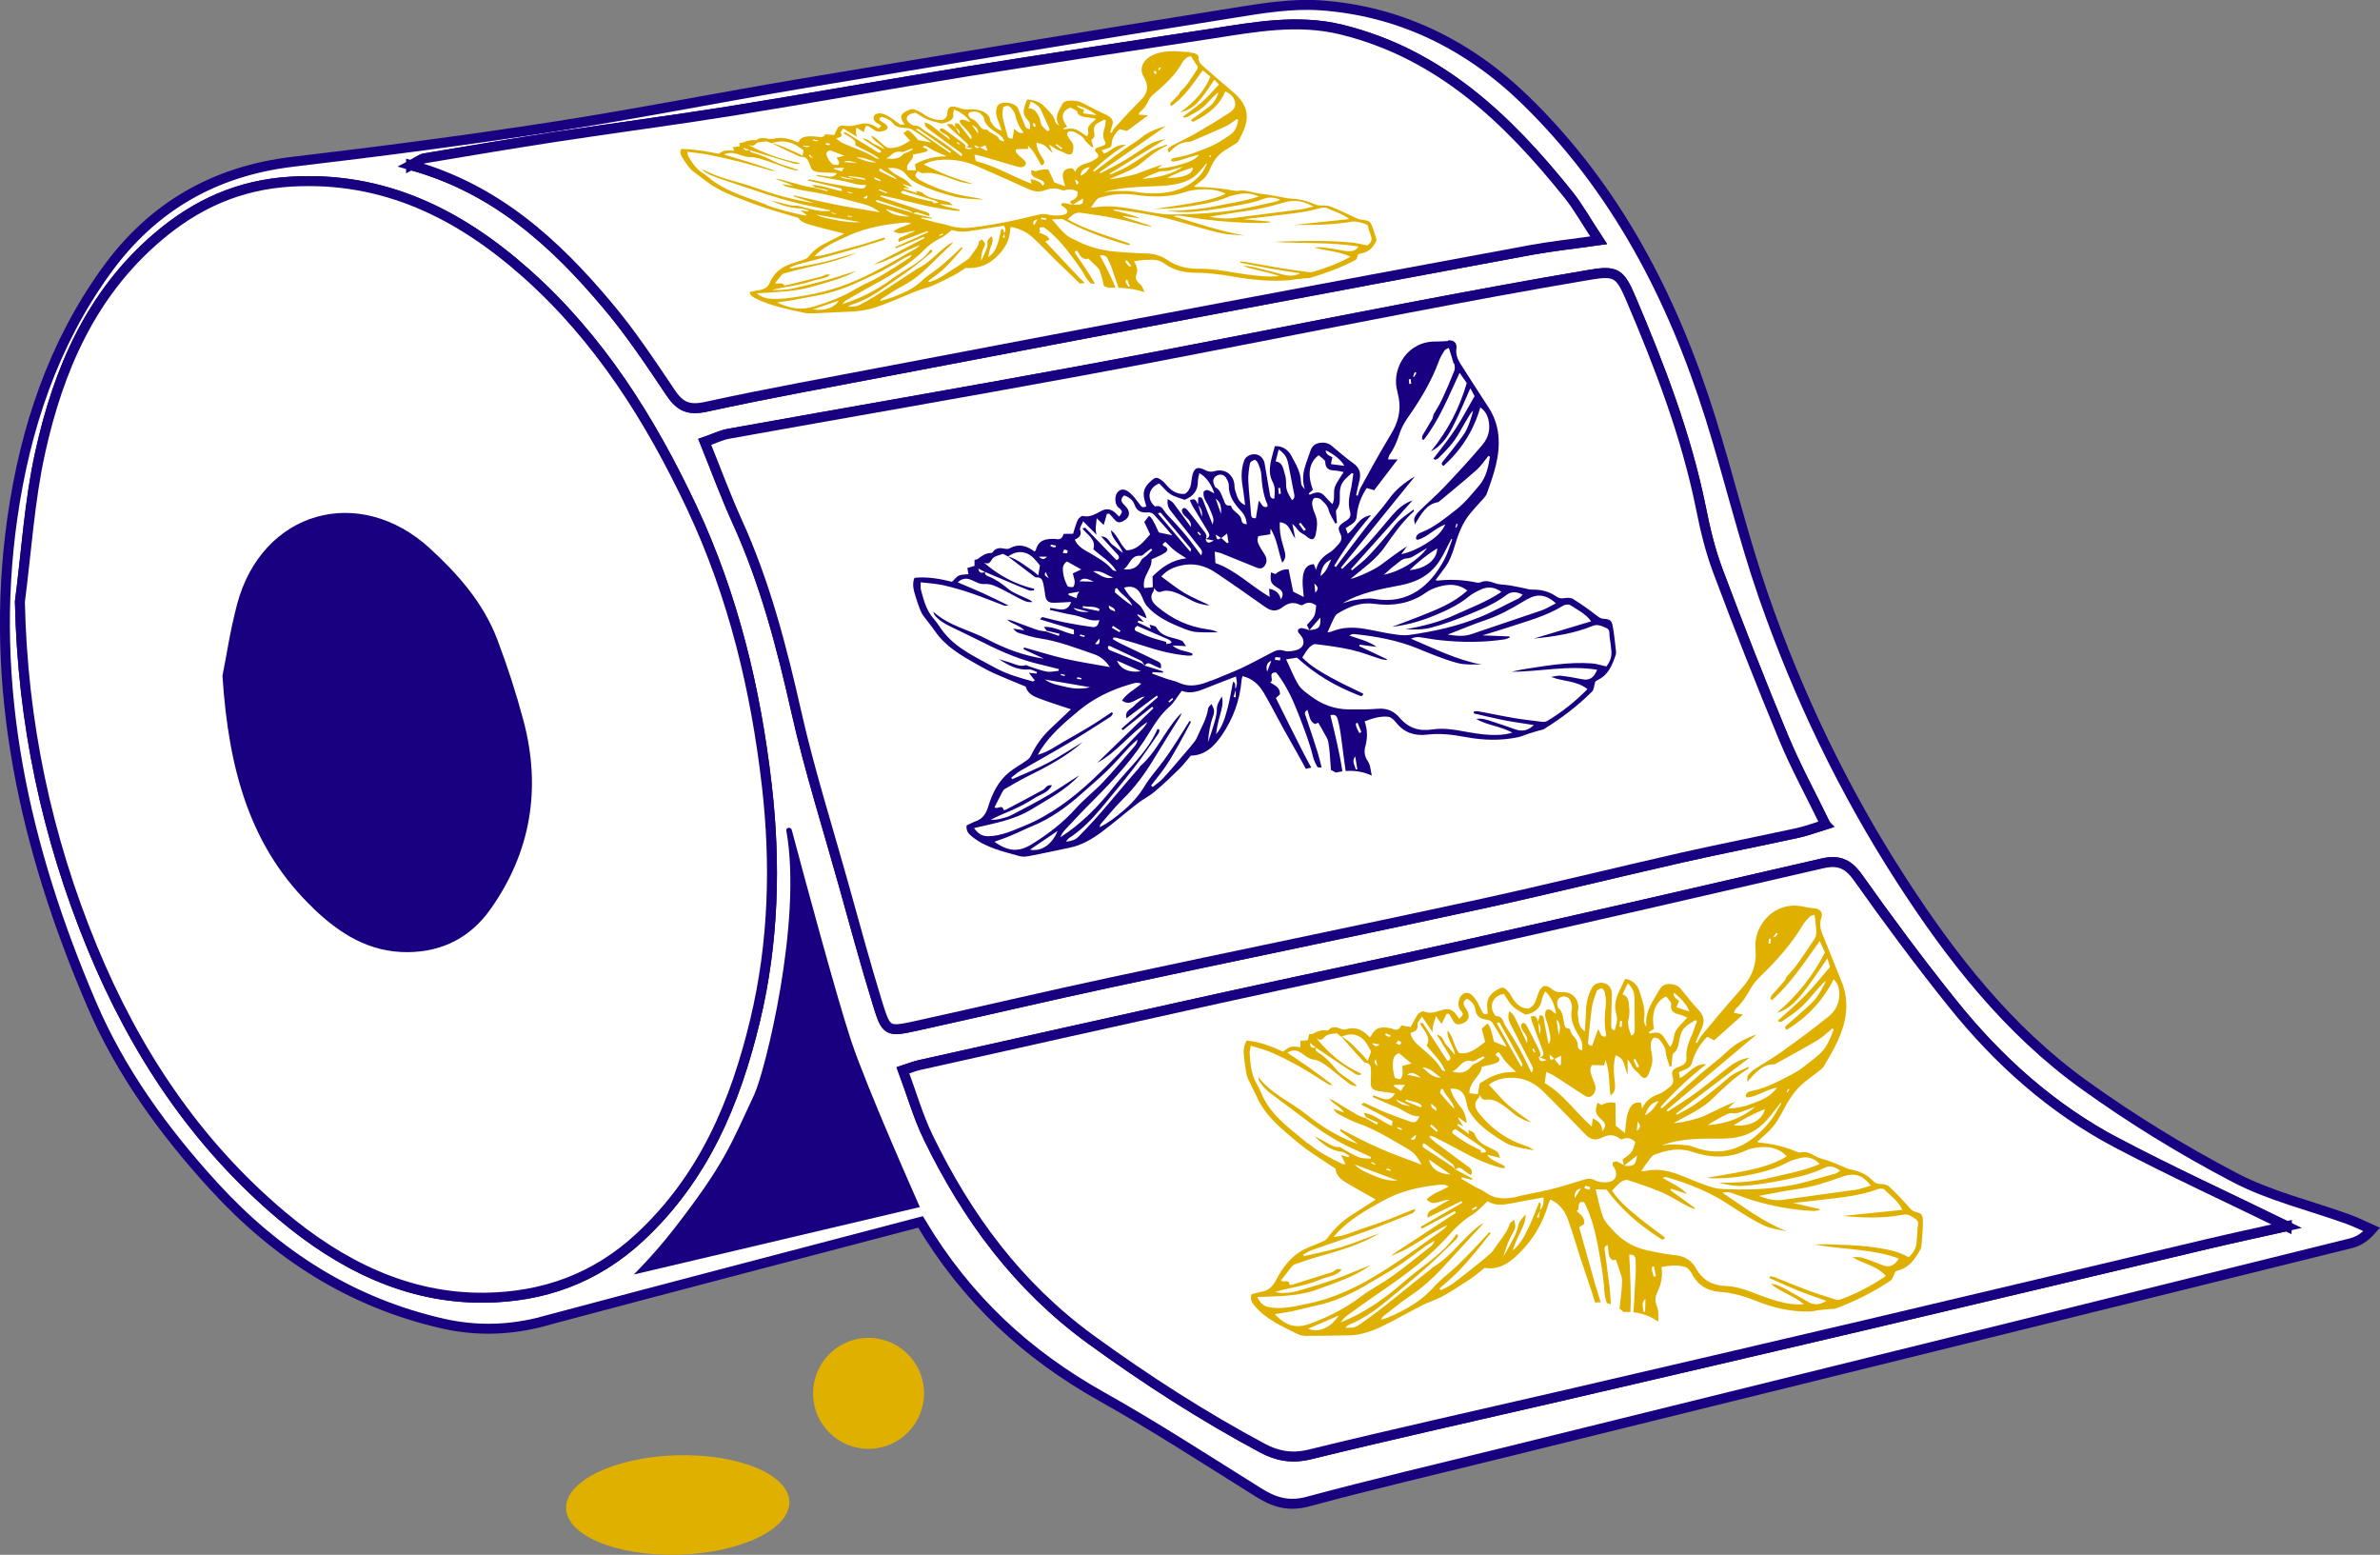
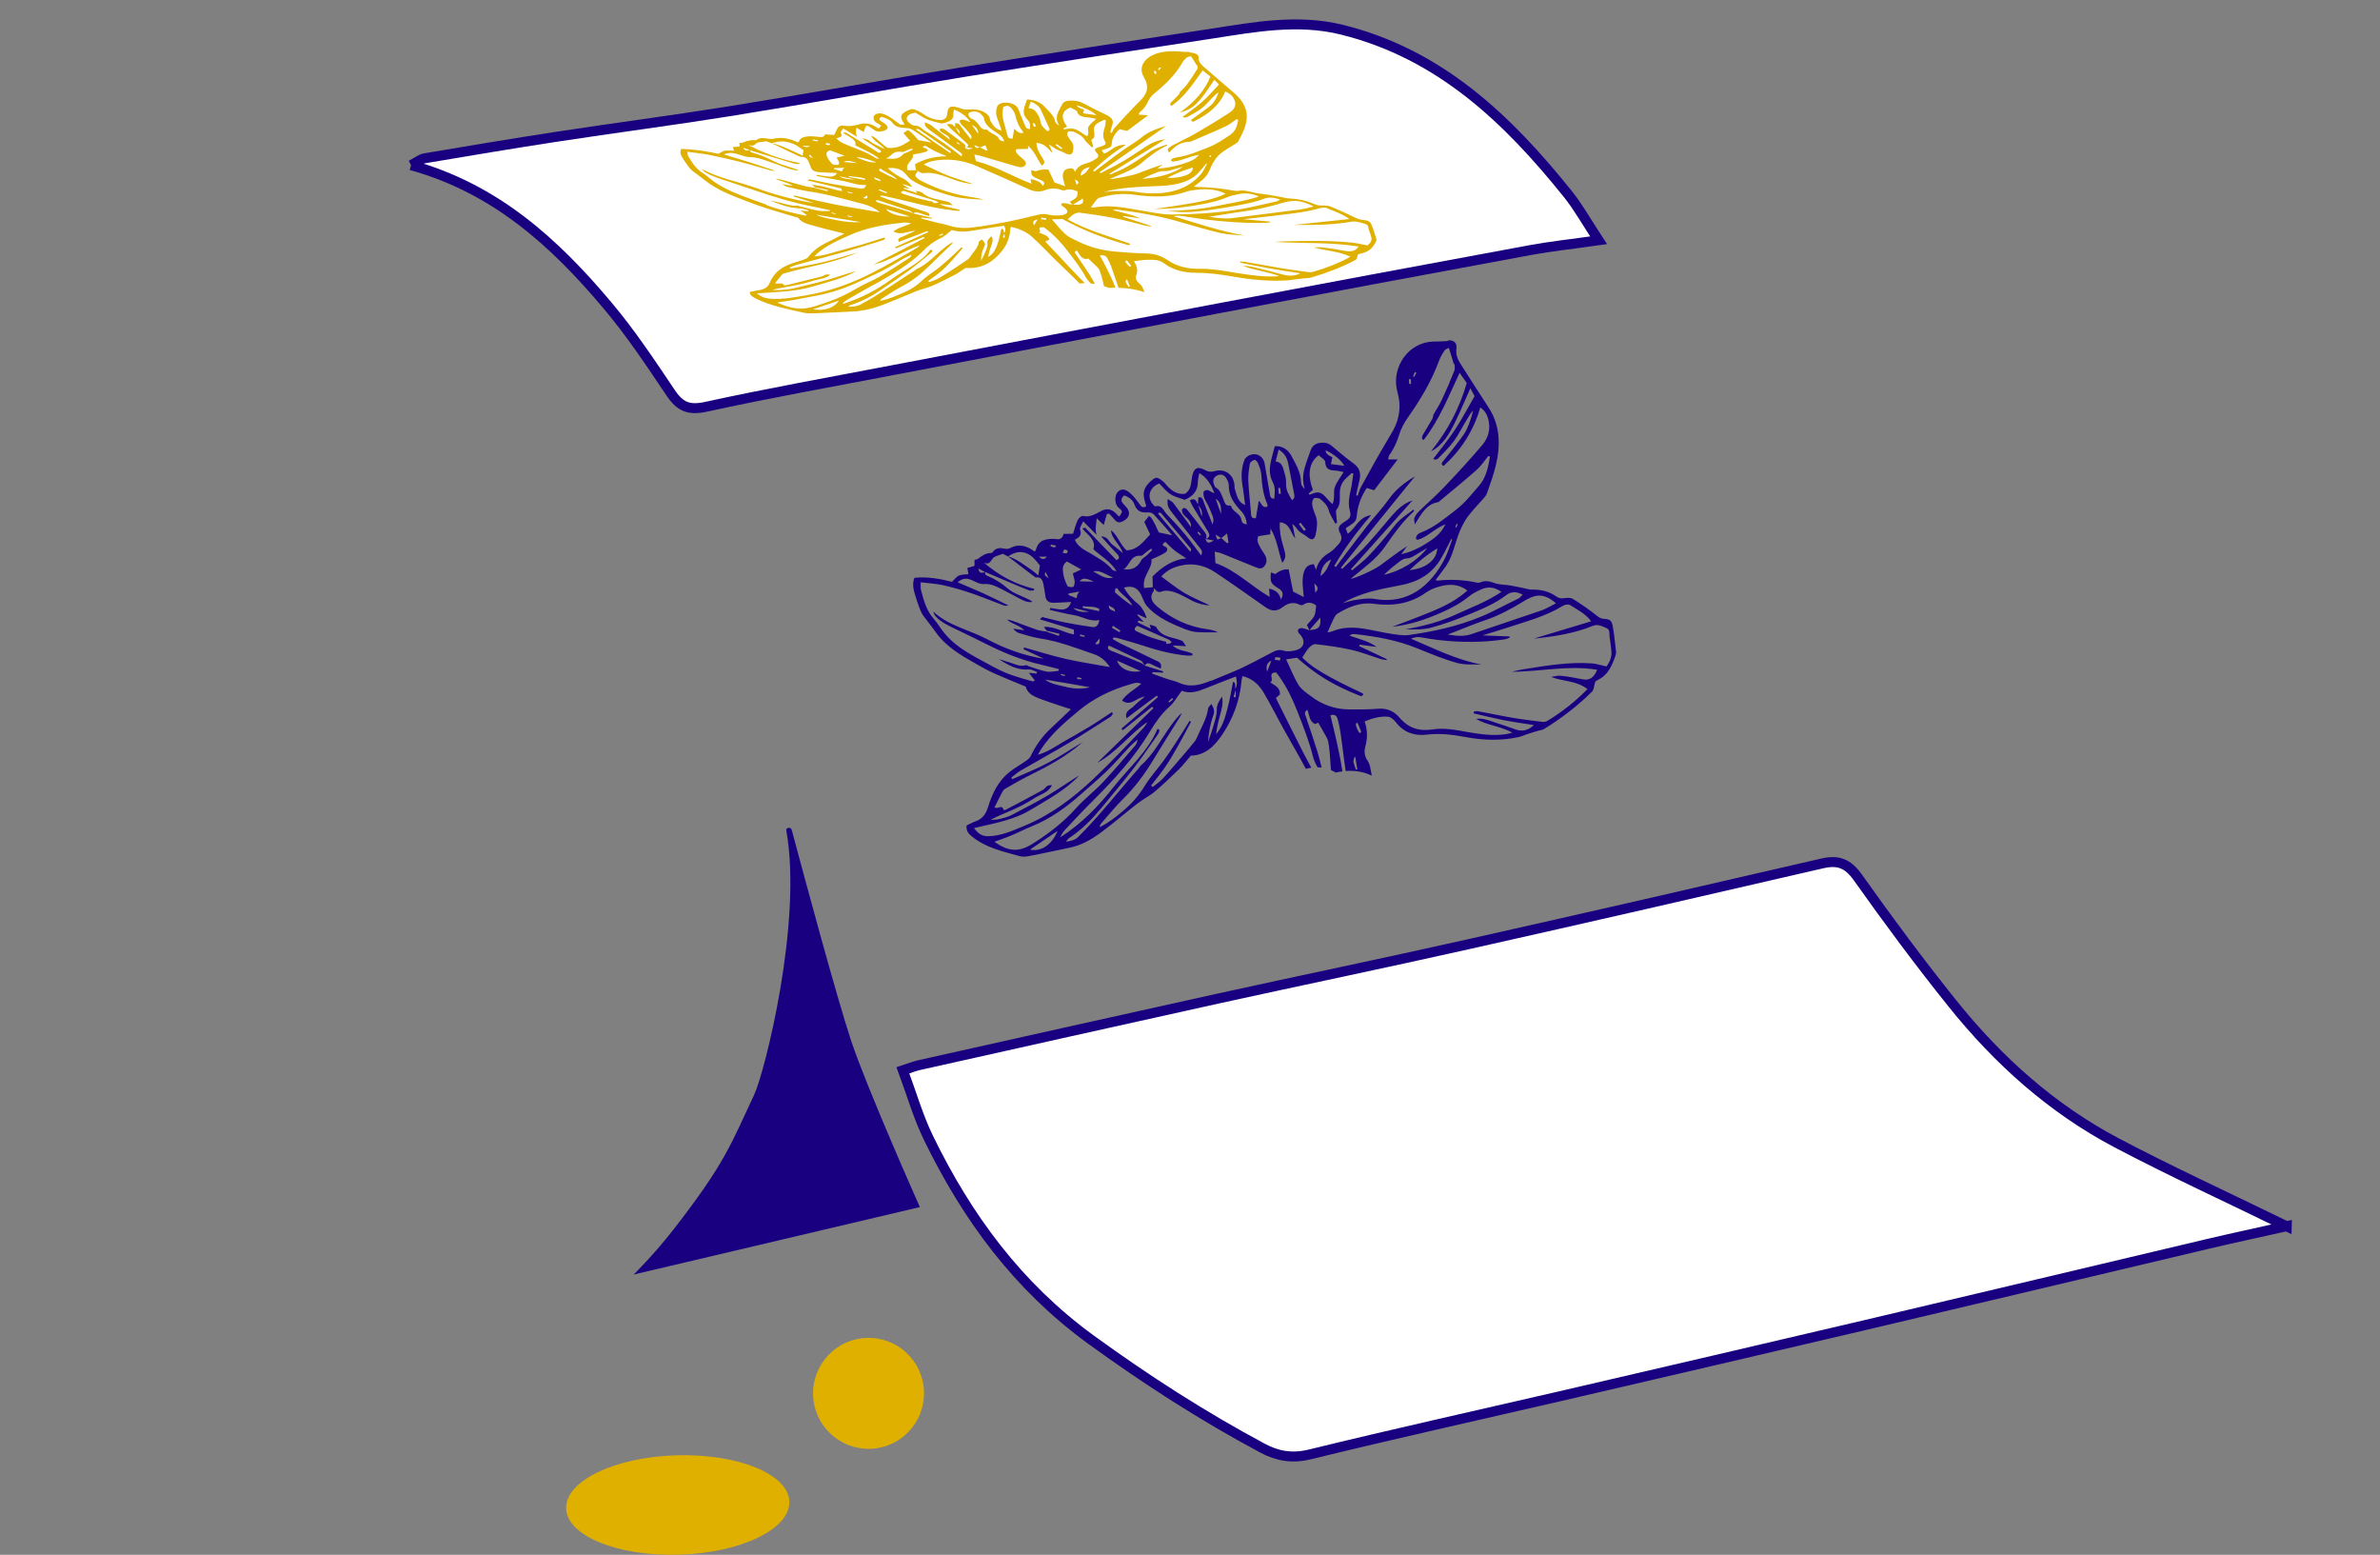
<svg xmlns="http://www.w3.org/2000/svg" viewBox="0 0 179.43 117.19" data-name="Calque 2" id="Calque_2">
  <rect x="0" y="0" width="179.43" height="117.19" fill="#808080" stroke="none" />
  <defs>
    <style>
      .cls-1 {
        fill: #dfb000;
      }

      .cls-2 {
        fill: #180080;
      }

      .cls-3 {
        fill: #180081;
      }

      .cls-4 {
        fill: #fff;
        stroke: #180081;
        stroke-miterlimit: 10;
        stroke-width: .75px;
      }
    </style>
  </defs>
  <g id="plan13-creature">
    <g>
      <g>
-         <path d="m41.02,99.58c-2.54.68-5.05.76-7.59.19-6.91-1.56-12.53-5.15-17.32-10.38-3.78-4.14-7.03-8.63-9.21-13.72C1.89,63.98-.9,51.81.94,38.99c.96-6.69,3.06-13.02,7.06-18.57,3.47-4.82,8.16-7.53,14.09-8.23,6.54-.77,13.08-1.62,19.59-2.63,6.27-.97,12.49-2.21,18.75-3.26,10.89-1.82,21.79-3.61,32.69-5.35,2.11-.34,4.28-.69,6.39-.55,6,.41,11.18,2.97,15.44,7.1,6.86,6.65,11.14,14.9,13.98,23.93,1.41,4.49,2.49,9.09,4.03,13.52,2.61,7.5,6.04,14.65,10.36,21.34,3.79,5.87,8.07,11.34,13.77,15.45,3.6,2.6,7.43,4.94,11.36,7,2.66,1.4,5.68,2.11,8.54,3.14.62.23,1.22.52,1.82.79-.6.68-1.1.92-1.63,1.05-9.13,2.27-18.27,4.52-27.4,6.78-12.1,2.99-24.2,5.97-36.3,8.96-4.97,1.23-9.95,2.39-14.89,3.72-1.45.39-2.53.05-3.71-.69-3.92-2.45-7.8-4.97-11.83-7.23-5.6-3.14-10.16-7.3-13.65-13.16-9.56,2.51-18.98,4.96-28.38,7.47Zm93.48-43.92c-1.74-4.19-3.4-8.42-4.99-12.67-.58-1.54-.96-3.16-1.28-4.77-1.11-5.45-3.09-10.61-5.26-15.7-.82-1.93-1.12-2.16-3.14-1.81-4.63.78-9.25,1.64-13.86,2.52-8.18,1.56-16.34,3.21-24.53,4.72-8.83,1.63-17.68,3.15-26.52,4.74-.55.1-1.06.36-1.78.61.84,2.08,1.57,4.07,2.44,5.99,2.1,4.61,3.36,9.46,4.47,14.39.98,4.34,2.33,8.6,3.53,12.89.84,3.01,1.66,6.04,2.58,9.03.67,2.17.74,2.19,2.94,1.71,4.91-1.08,9.81-2.24,14.73-3.29,9.19-1.97,18.4-3.85,27.58-5.84,5.16-1.12,10.28-2.39,15.43-3.56,2.89-.65,5.81-1.22,8.7-1.85.64-.14,1.25-.37,2.09-.63-1.13-2.33-2.24-4.35-3.12-6.47ZM6.95,71.41c3.23,7.84,7.8,14.75,14.29,20.21,4.37,3.68,9.41,6.25,15.29,6.19,4.39-.04,8.34-1.43,11.7-4.55,4.83-4.48,7.2-10.14,8.7-16.36,1.41-5.86,1.56-11.82.88-17.7-.83-7.21-2.52-14.27-5.65-20.94-3.13-6.65-6.97-12.76-12.49-17.66-5.02-4.46-10.71-7.33-17.73-6.91-3.91.23-7.14,1.68-10.06,4.18-5.03,4.3-7.48,10.02-8.85,16.23-.82,3.68-1.04,7.5-1.53,11.25.19,9.05,2.01,17.71,5.45,26.06Zm152.64,14.73c-4.88-2.57-8.94-6.21-12.38-10.5-2.48-3.09-4.84-6.27-7.13-9.5-.76-1.07-1.49-1.34-2.7-1.06-8.91,2.06-17.83,4.11-26.76,6.11-6.28,1.41-12.57,2.71-18.85,4.09-7.49,1.65-14.97,3.33-22.46,5-.31.07-.62.19-1.23.39.65,1.74,1.14,3.47,1.91,5.06,2.92,6.01,6.74,11.22,12.28,15.25,4.16,3.02,8.43,5.77,12.94,8.18,1.11.59,2.22.79,3.56.46,6.25-1.53,12.52-2.92,18.79-4.37,7.71-1.79,15.42-3.58,23.12-5.39,8.59-2.02,17.17-4.07,25.76-6.1,1.91-.45,3.82-.86,5.97-1.34-4.55-2.22-8.74-4.14-12.82-6.29ZM45.8,23.01c1.75,2.07,3.26,4.35,4.78,6.61.71,1.05,1.37,1.32,2.66,1.04,4.67-1.02,9.37-1.86,14.07-2.76,8.17-1.56,16.34-3.11,24.51-4.65,7.85-1.48,15.7-2.95,23.56-4.4,1.58-.29,3.18-.46,5.15-.74-.94-1.43-1.54-2.51-2.3-3.46-4.56-5.69-9.69-10.6-17.09-12.42-3.32-.81-6.56-.19-9.81.31-6.11.94-12.22,1.85-18.32,2.83-6.02.97-12.02,2.05-18.04,3.02-4.31.69-8.64,1.25-12.95,1.91-3.34.51-6.66,1.07-9.99,1.63-.3.05-.56.28-1.03.52,6.37,1.76,10.84,5.85,14.8,10.56Z" class="cls-4" />
-         <path d="m137.61,62.14c-1.13-2.33-2.24-4.35-3.12-6.47-1.74-4.19-3.4-8.42-4.99-12.67-.58-1.54-.96-3.16-1.28-4.77-1.11-5.45-3.09-10.61-5.26-15.7-.82-1.93-1.12-2.16-3.14-1.81-4.63.78-9.25,1.64-13.86,2.52-8.18,1.56-16.34,3.21-24.53,4.72-8.83,1.63-17.68,3.15-26.52,4.74-.55.1-1.06.36-1.78.61.84,2.08,1.57,4.07,2.44,5.99,2.1,4.61,3.36,9.46,4.47,14.39.98,4.34,2.33,8.6,3.53,12.89.84,3.01,1.66,6.04,2.58,9.03.67,2.17.74,2.19,2.94,1.71,4.91-1.08,9.81-2.24,14.73-3.29,9.19-1.97,18.4-3.85,27.58-5.84,5.16-1.12,10.28-2.39,15.43-3.56,2.89-.65,5.81-1.22,8.7-1.85.64-.14,1.25-.37,2.09-.63Z" class="cls-4" />
-         <path d="m3.03,34.1c1.37-6.21,3.82-11.94,8.85-16.23,2.93-2.5,6.16-3.95,10.06-4.18,7.02-.41,12.71,2.45,17.73,6.91,5.51,4.9,9.36,11.01,12.49,17.66,3.13,6.67,4.82,13.73,5.65,20.94.68,5.88.52,11.85-.88,17.7-1.49,6.22-3.87,11.87-8.7,16.36-3.36,3.12-7.32,4.5-11.7,4.55-5.88.06-10.92-2.51-15.29-6.19-6.49-5.46-11.06-12.37-14.29-20.21-3.44-8.35-5.26-17.01-5.45-26.06.49-3.75.72-7.57,1.53-11.25Zm20.92,34.16c1.87,1.77,3.98,3.15,6.79,3.13,2.55-.02,4.51-1.09,5.91-3.05,3-4.21,3.78-8.91,2.46-13.9-.55-2.07-1.21-4.11-1.97-6.11-1.02-2.68-2.88-4.79-4.97-6.71-5.14-4.72-12.13-2.74-13.93,4.01-.53,1.98-.82,4.02-1.09,5.33.46,7.03,2.07,12.82,6.8,17.29Z" class="cls-4" />
        <path d="m172.4,92.43c-4.55-2.22-8.74-4.14-12.82-6.29-4.88-2.57-8.94-6.21-12.38-10.5-2.48-3.09-4.84-6.27-7.13-9.5-.76-1.07-1.49-1.34-2.7-1.06-8.91,2.06-17.83,4.11-26.76,6.11-6.28,1.41-12.57,2.71-18.85,4.09-7.49,1.65-14.97,3.33-22.46,5-.31.07-.62.19-1.23.39.65,1.74,1.14,3.47,1.91,5.06,2.92,6.01,6.74,11.22,12.28,15.25,4.16,3.02,8.43,5.77,12.94,8.18,1.11.59,2.22.79,3.56.46,6.25-1.53,12.52-2.92,18.79-4.37,7.71-1.79,15.42-3.58,23.12-5.39,8.59-2.02,17.17-4.07,25.76-6.1,1.91-.45,3.82-.86,5.97-1.34Z" class="cls-4" />
-         <path d="m30.99,12.45c6.37,1.76,10.84,5.85,14.8,10.56,1.75,2.07,3.26,4.35,4.78,6.61.71,1.05,1.37,1.32,2.66,1.04,4.67-1.02,9.37-1.86,14.07-2.76,8.17-1.56,16.34-3.11,24.51-4.65,7.85-1.48,15.7-2.95,23.56-4.4,1.58-.29,3.18-.46,5.15-.74-.94-1.43-1.54-2.51-2.3-3.46-4.56-5.69-9.69-10.6-17.09-12.42-3.32-.81-6.56-.19-9.81.31-6.11.94-12.22,1.85-18.32,2.83-6.02.97-12.02,2.05-18.04,3.02-4.31.69-8.64,1.25-12.95,1.91-3.34.51-6.66,1.07-9.99,1.63-.3.05-.56.28-1.03.52Z" class="cls-4" />
-         <path d="m17.15,50.96c.46,7.03,2.07,12.82,6.8,17.29,1.87,1.77,3.98,3.15,6.79,3.13,2.55-.02,4.51-1.09,5.91-3.05,3-4.21,3.78-8.91,2.46-13.9-.55-2.07-1.21-4.11-1.97-6.11-1.02-2.68-2.88-4.79-4.97-6.71-5.14-4.72-12.13-2.74-13.93,4.01-.53,1.98-.82,4.02-1.09,5.33Z" class="cls-3" />
+         <path d="m30.99,12.45c6.37,1.76,10.84,5.85,14.8,10.56,1.75,2.07,3.26,4.35,4.78,6.61.71,1.05,1.37,1.32,2.66,1.04,4.67-1.02,9.37-1.86,14.07-2.76,8.17-1.56,16.34-3.11,24.51-4.65,7.85-1.48,15.7-2.95,23.56-4.4,1.58-.29,3.18-.46,5.15-.74-.94-1.43-1.54-2.51-2.3-3.46-4.56-5.69-9.69-10.6-17.09-12.42-3.32-.81-6.56-.19-9.81.31-6.11.94-12.22,1.85-18.32,2.83-6.02.97-12.02,2.05-18.04,3.02-4.31.69-8.64,1.25-12.95,1.91-3.34.51-6.66,1.07-9.99,1.63-.3.05-.56.28-1.03.52" class="cls-4" />
        <path d="m47.75,96.07l21.6-5.09s-3.95-8.85-5.18-12.53c-1.07-3.22-3.5-12.22-4.48-15.9-.06-.24-.45-.19-.41.05,1.24,6.89-1.63,18.22-2.42,19.91-1.75,3.72-2.19,5.16-6.1,10.18-1.48,1.9-3,3.39-3,3.39Z" class="cls-3" />
      </g>
      <path d="m109.18,25.7c-.29.02-.57.04-.86.04-2.22-.06-3.32,1.97-3.03,3.51.02.12.05.25.08.37.27.98.15,1.9-.33,2.8-.16.29-.33.56-.49.84-.67,1.12-1.3,2.27-1.93,3.42-.12.21-.18.45-.26.68-.04,0-.08-.02-.12-.03.07-.33.13-.66.22-.99.16-.57.11-1.04-.43-1.42-.58-.41-1.1-.88-1.65-1.33-.26-.21-.56-.26-.88-.21-.34.05-.57.23-.69.56-.16.45-.33.9-.46,1.36-.14.51-.15,1.03.02,1.58-.07-.09-.16-.18-.22-.28-.05-.09-.07-.2-.07-.3-.02-.74-.41-1.35-.73-1.96-.2-.38-.64-.76-1.24-.71-.22.92-.63,1.81-.16,2.7.23.44.15.82.12,1.26-.3,0-.31-.2-.34-.38-.13-.74-.26-1.48-.38-2.22-.04-.29-.18-.51-.42-.66-.37-.22-.99-.05-1.14.41-.22.63-.22,1.26-.11,1.91.08.44.12.89.19,1.42-.59-.25-.61-.75-.76-1.15-.05-.13-.03-.29-.05-.43-.1-.76-.75-1.19-1.48-.98-.25.07-.46.07-.71-.07-.61-.32-.87-.17-1,.5-.09.46-.04.98-.54,1.28-.65.08-1.1-.3-1.49-.78-.08-.1-.18-.18-.28-.25-.33-.24-.44-.24-.75.03-.59.51-.71.92-.47,1.66.03.09.05.19.08.28-.29.17-.39,0-.52-.18-.21-.28-.42-.57-.68-.8-.39-.35-.69-.36-.94-.11-.24.24-.26.82-.03,1.11.06.08.16.13.23.21.15.18.15.18-.1.55-.1-.1-.2-.2-.3-.29-.31-.29-.66-.34-1.03-.15-.44.22-.85.52-1.41.39-.11-.02-.33.17-.39.31-.15.32-.23.66-.35,1.03-.22,0-.44,0-.72.01-.06.31-.26.47-.61.38-.02,0-.04,0-.06,0-.64-.02-1.21.06-1.41.81-.01.05-.06.1-.1.14-.58-.43-1.18-.62-1.86-.25-.1.05-.25.07-.37.04-.37-.08-.7-.09-.94.27-.02.03-.07.05-.11.05-.4,0-.69.21-.99.44-.06.05-.15.05-.26.08,0,.15,0,.29,0,.45-.17.05-.34.1-.54.16.03.16.05.3.08.47-.24.03-.5.01-.71.1-.19.08-.32.28-.53.47-.88-.22-1.83-.4-2.83-.3-.19.49-.06.92.07,1.36.1.34.22.67.34,1,.07.17.15.35.26.5.29.4.62.78.9,1.19.79,1.13,1.94,1.8,3.1,2.45.45.26.91.51,1.38.72.74.33,1.49.63,2.34.98.16.63.77.8,1.33,1.01.68.25,1.37.46,2.08.7-.52.49-1.03.98-1.54,1.46-.63.59-1.12,1.28-1.49,2.06-.07.15-.23.28-.38.38-.41.29-.85.53-1.24.84-.84.68-1.29,1.62-1.6,2.63-.15.49-.41.89-.93,1.07-.25.09-.48.22-.69.32-.04.44.16.63.42.84,1.04.84,2.31,1.11,3.55,1.46.23.07.5.05.75,0,1.02-.19,2.04-.42,3.06-.63.92-.19,1.71-.66,2.44-1.21.9-.67,1.75-1.41,2.64-2.1.42-.33.92-.57,1.32-.91.63-.53,1.24-1.11,1.83-1.69.31-.3.57-.65.9-1.03,1.06-.01,1.77-.7,2.36-1.57.83-1.23,1.33-2.59,1.46-4.07,0-.1.04-.2.07-.35.74.17,1.24.64,1.59,1.23.54.91,1.02,1.87,1.53,2.79.55.99,1.13,1.97,1.66,2.97.13-.04.27-.07.41-.09-.22-.4-.44-.81-.65-1.22-.68-1.33-1.34-2.67-2.02-4.03.12-.11.24-.22.31-.28.01-.55-.42-.67-.74-.9.36-.16-.25-.74.44-.75.05.07.11.13.16.19.65.88,1.1,1.85,1.5,2.87.42,1.09.85,2.16,1.13,3.3.07.27.19.52.34.79.1,0,.21.01.31.02-.1-.4-.2-.81-.32-1.2-.27-.87-.57-1.74-.86-2.61-.05-.17-.2-.34.1-.54.16.38.14.87.58,1.07.09-.04.17-.07.24-.1.16.27.3.5.42.73.12.23.3.47.34.72.1.55.13,1.11.17,1.67.01.15.02.3.03.45.13.05.25.12.36.19.17-.04.34-.07.5-.09,0,0,0-.02,0-.03-.11-.72-.25-1.43-.41-2.14-.15-.69-.33-1.38-.49-2.06.4-.12.5.11.56.33.09.34.16.69.21,1.04.1.66.17,1.32.26,1.97.04.29.08.57.12.86.7-.05,1.37.06,1.97.35-.04-.2-.08-.39-.11-.59-.03-.18-.1-.37-.2-.52-.24-.34-.28-.71-.18-1.08.17-.62.18-1.23-.05-1.9.6-.23,1.17-.41,1.77-.35.21.02.44.23.59.42.6.78,1.41,1.04,2.33.93.99-.12,1.95,0,2.92.18,1.32.25,2.65.29,3.97.01.26-.06.51-.17.77-.26.25-.08.51-.16.76-.23.14-.04.3-.05.41-.12,1.31-.81,2.54-1.74,3.63-2.83.14-.14.14-.43.24-.75,0,0,.09-.07.2-.13.78-.37,1.07-1.1,1.33-1.85.03-.09.05-.21.03-.31-.07-.62-.13-1.24-.24-1.86-.08-.46-.21-.55-.68-.58-.23-.01-.36-.11-.53-.24-.57-.45-1.17-.87-1.78-1.25-.17-.11-.44-.1-.65-.07-.24.04-.42.02-.63-.13-.54-.38-1.16-.53-1.83-.51-.22,0-.44-.08-.65-.12-.34-.07-.68-.14-1.03-.2-.36-.06-.75-.04-1.09-.16-.37-.13-.7-.24-1.08-.08-.09.04-.21.05-.3.03-.98-.21-1.97-.26-2.97-.15-.04,0-.08-.02-.14-.04.27-.36.53-.7.78-1.05.53-.77.66-1.7,1.01-2.55.17-.42.38-.83.64-1.19.36-.48.79-.91,1.18-1.36.1-.11.2-.23.25-.36.51-1.43,1.03-2.85.87-4.42-.08-.76-.33-1.46-.75-2.1-.71-1.1-1.43-2.2-2.13-3.31-.21-.34-.34-.7-.28-1.12.06-.42-.2-.64-.64-.61Zm-6.85,32.28s-.08.01-.12.02c-.06-.32-.33-.61-.04-.99.05.32.11.65.16.97Zm.3-2.81s-.1.06-.14.09c-.12-.23-.28-.45-.27-.73.04-.02.09-.03.13-.05l.28.69Zm3.9-26.8c.04-.11.09-.21.13-.32.04.02.09.04.13.05-.06.1-.12.2-.18.31l-.08-.04Zm-.33.22c.05,0,.1-.01.16-.02,0,.12.02.24.03.36-.05,0-.09,0-.14.01-.01-.12-.03-.24-.04-.36Zm-6.25,5.35c.63.3,1.18.75,1.4,1.17-.35-.05-.67-.09-1.01-.13.04-.2.07-.34.11-.52q-.53-.21-.5-.52Zm-.97,2.97c-.43-1.13-.3-2.06.44-2.6.17.17.48.33.49.51.02.56.34.63.78.65.21.01.41.08.61.11-.24.39-.51.73-.66,1.12-.15.38.04.85-.19,1.3-.15-.16-.28-.27-.38-.39-.47-.56-.66-.61-1.33-.32-.01,0-.05-.05-.08-.09.11-.1.23-.2.33-.29Zm-2.62-.12s.1-.01.15-.02c.02.15.04.29.06.44-.05,0-.11.01-.16.02l-.04-.44Zm.6-.27c0-.27-.01-.55-.1-.8-.13-.38-.13-.87-.69-.94.08-.31.15-.56.23-.9.51.32.65.7.73,1.11.14.73.28,1.47.43,2.2.04.19.07.36-.15.51-.24-.38-.46-.73-.45-1.19Zm2.1,1.04c.1-.07.38-.03.49.06.26.23.52.45.62.83.1.36.33.68.5,1.01.05-.02.09-.03.13-.05-.01-.13-.03-.26-.04-.39,0-.21-.09-.48,0-.6.34-.41.23-.86.25-1.31.01-.26.07-.54.21-.75.17-.27.45-.47.68-.7.04.01.09.02.13.03-.05.32-.08.65-.14.97-.13.61-.3,1.21-.12,1.85.11.42,0,.57-.39.81-.46.29-.56.46-.34.89.17.33.09.56-.11.79-.21.23-.42.48-.68.64-.51.3-.89.68-1.03,1.31-.08-.2-.14-.34-.17-.43-.61.04-.74.46-.82.91-.03.22-.03.45-.02.67.02.3.06.61.08.9-.3-.16-.54-.28-.8-.41-.11-.56-.23-1.12-.34-1.68q-.53-.03-1,.36c-.11-.04-.21-.08-.33-.13-.08.74-.01.86.6,1.23.31.19.37.47.14.81-.09-.42-.31-.69-.88-.81.01.2.03.41.04.62-1.46-.86-2.56-2.02-4.09-2.55-.02-.27-.03-.53-.05-.86.24.06.4.08.54.14.83.33,1.66.67,2.49,1.01.24.1.48.2.69-.03.21-.24.24-.53.09-.82-.1-.2-.25-.38-.36-.59-.14-.27-.33-.53-.16-.88.31-.05.61-.09.9-.14,0-.11,0-.2.02-.43.51.85.57,1.71.88,2.57.23-.25.26-.49.21-.74-.05-.22-.12-.44-.18-.66-.16-.53-.25-1.07-.21-1.65.78.08.79.8,1.16,1.22-.07-.36-.14-.73-.22-1.09.23.16.34.38.51.55.17.16.41.25.59.41.36.31.58.26.67-.22.09-.45.16-.9-.01-1.35-.11-.27-.22-.55-.26-.83-.03-.16.02-.41.13-.49Zm1.3,4.61c-.21.42-.32.89-.81,1.25.07-.63.3-1.03.81-1.25Zm-1.27,1.81c.3.26.34.42.07.69-.03-.25-.04-.41-.07-.69Zm-15.04.67s.02-.18.03-.28l.14-.04c.31.51.91.75,1.15,1.33-.47-.3-.9-.65-1.31-1.01Zm-2.89.44c-.24-.1-.42-.17-.6-.24,0-.04,0-.08,0-.12.26-.05.53-.09.81-.14-.06.09-.11.15-.14.22-.03.08-.04.16-.07.29Zm-.14-1.21c0,.12-.05.34-.12.36-.13.03-.39,0-.43-.08-.15-.31-.28-.64-.32-.98-.04-.29-.07-.63.29-.86.32.18.65.36,1.08.6l-.64.3c.06.25.13.45.15.65Zm-1.95-.27c-.09-.15-.44-.17-.24-.5l.24.5Zm-.74-1.65c.28,0,.44,0,.6,0-.16.18-.32.27-.6,0Zm5.59,1.57c-.6.17-1.03-.22-1.51-.47.58-.11,1.01.29,1.51.47Zm-1.46.31c-.35,0-.69-.02-1.08-.03.26-.27.47-.26,1.08.03Zm4.35-1.68c.4-.19.75-.31,1.05-.52.16-.11.25-.34-.08-.47-.21-.08-.12-.21.08-.33.23.22.45.46.71.66.26.21.56.38.87.58-1.04.11-1.84.65-2.55,1.37,0,.26.02.52.02.81-.24.02-.44.04-.65.06-.19-.88.63-1.45.55-2.16Zm-2.12.75c.5-.26.51-1.1,1.31-1.02.14.02.3-.2.45-.3.11-.08.22-.16.33-.24.03.03.06.07.09.1-.13.13-.26.26-.39.39-.15.14-.37.24-.45.4-.27.55-.71.75-1.34.66Zm2.6-4.2s.08-.05.12-.07c.04,0,.09,0,.11.02.76.9,1.52,1.8,2.27,2.71.03.04-.04.15-.05.22-.83-.98-1.64-1.93-2.44-2.88Zm4.79,1.84c.12-.09.24-.19.43-.34.05.28.08.48.11.69l-.11.04c-.14-.13-.29-.26-.43-.38Zm-.43-.26c.17.11.29.19.41.26-.3.17-.31.16-.41-.26Zm-.14.45c-.25.13-.52.33-.62-.12.21.04.41.08.62.12Zm6.41-1.25l.13-.09c.14.17.27.35.41.52-.05.03-.1.06-.16.09l-.38-.52Zm-3.81-3.26c-.02-.43.05-.87.12-1.29.02-.12.21-.24.35-.28.07-.02.23.15.27.27.11.27.22.55.24.84.05.77.14,1.53.46,2.25.02.05,0,.11,0,.17-.4.14-.44-.27-.65-.45-.07.45-.14.87-.22,1.32-.25.02-.34-.05-.36-.27-.06-.85-.17-1.69-.21-2.54Zm-1.67-.19c.1.15.2.34.2.52-.02.81.4,1.4.92,1.95.27.28.4.61.44,1-.28,0-.38-.13-.41-.33-.07-.48-.64-.58-.77-1.02,0-.03-.07-.06-.1-.06-.36.06-.39-.25-.48-.45-.15-.34-.23-.71-.59-.91-.06-.03-.09-.14-.12-.21-.13-.31-.05-.55.22-.69.26-.13.54-.07.7.2Zm-.39,2.69c-.17-.47-.29-.81-.4-1.14.38.25.43.61.4,1.14Zm-4.95-.54s-.09-.07-.13-.12c-.54-.56-.34-1.34.43-1.63.27.27.52.6.85.81.31.2.69.28,1.06.42.62-.25,1.02-.67,1-1.41,0-.19.07-.38.11-.6.51.29.88.8,1.13,1.51-.27-.04-.47-.41-.8-.13-.11.47.24.81.4,1.2.37.87.38.86.27,1.29-.26-.65-.5-1.21-.7-1.77-.07-.21-.15-.33-.38-.26,0,.19-.02.35-.02.51-.14-.18-.16-.54-.62-.3.07.14.12.29.2.42.38.64.77,1.28,1.16,1.92.15.24.19.46-.16.56t0,0c.14-.25-.02-.43-.16-.61-.19-.24-.38-.49-.57-.74-.22-.28-.43-.56-.66-.83-.12-.14-.26-.22-.4-.03-.06.55.74.63.68,1.33-.49-.67-.9-1.24-1.32-1.8-.09-.12-.25-.19-.43-.32-.08.45.07.71.27.96.7.88,1.39,1.77,2.09,2.65.14.18.32.33.15.64-.41-.54-.77-1.06-1.18-1.55-.45-.54-.93-1.06-1.42-1.57-.24-.25-.34-.71-.85-.57Zm3.5.74c-.09-.29-.17-.57-.26-.86.2.24.34.51.26.86Zm-.13,1.43c-.07-.07-.13-.14-.2-.21.03-.03.06-.05.08-.08.06.07.13.14.19.22-.02.02-.05.04-.07.07Zm-11.28.78s.02-.06.04-.09c.12.02.25.05.37.07,0,.03,0,.07,0,.1-.06.01-.13.04-.19.03-.08-.02-.15-.07-.22-.1Zm.93.52c.06-.12.09-.24.12-.24.09,0,.17.05.26.08-.02.07-.03.18-.07.2-.07.02-.17-.01-.3-.03Zm1.92-.04c-.38-.23-.81-.45-1.01-.95.31-.14.55-.32.4-.75-.05-.14.12-.36.23-.63.36.37.65.66,1.01,1.02-.07-.23-.07-.51-.06-.59.03-.19.04-.39.07-.66.23.22.37.36.53.51.08-.3.16-.57.24-.84.06,0,.12,0,.18-.01.11.13.24.25.34.38.24.3.41.34.74.16.48-.26.54-.69.15-1.1-.06-.06-.12-.12-.17-.18-.22-.23-.17-.44.06-.64.37.13.66.34.78.69.18.52.53.63,1.02.59.14-.01.34.05.43.15.47.5.91,1.02,1.36,1.53.01.01-.02.06-.01.04-.31-.07-.62-.13-.97-.21q-.54-1.25-.75-1.23c-.11.14-.21.28-.34.44l.44.94c-.52.56-.94,1.17-1.78,1.2-.48-.42-.65-1.11-1.17-1.52.04.67.67,1.04.9,1.73-.33-.26-.56-.47-.81-.65-.25-.18-.3-.6-.84-.61.35.38.62.68.89.98.13.14.26.27.38.41.16.21.07.33-.11.4-.8-.83-1.57-1.64-2.35-2.44-.02-.02-.11.02-.22.05.39.5,1.06.83.83,1.57.58.53,1.27.89,1.75,1.65-.21-.05-.26-.04-.28-.07-.5-.61-1.18-.96-1.84-1.36Zm-4.71.06c.49.17.75.55,1.07.94-.04.21-.07.44-.12.75-.21-.17-.33-.29-.47-.38-.58-.39-1.12-.85-1.81-1.05.41-.27.82-.43,1.33-.26Zm-3.57,1.17c.16.09.33.18.49.26-.24.11-.44.1-.49-.26Zm1.26,7.48c-1.34-.75-2.77-1.36-3.79-2.57-.3-.35-.52-.76-.82-1.1-.57-.63-.77-1.42-.98-2.2-.04-.15-.01-.31-.02-.57.6.07,1.14.1,1.66.21.75.17,1.49.38,2.21.63.82.28,1.63.62,2.44.92.06.02.14,0,.32-.01-.71-.34-1.31-.65-1.93-.93-.6-.27-1.21-.52-1.91-.82.39-.34.7-.32,1.05-.17.3.13.63.33.93.3.5-.04.89.16,1.29.36.45.22.88.47,1.33.7.32.16.63.36,1.04.29-.13-.13-.29-.19-.44-.26-.46-.23-.99-.39-1.37-.71-.46-.39-.93-.72-1.49-.95-.15-.06-.32-.12-.27-.34.53.23,1.06.45,1.6.68.57.24,1.14.49,1.72.71.1.04.24,0,.36,0,0-.04.01-.08.02-.12-1.41-.33-2.65-.99-3.8-1.98.43.2.49-.09.67-.31.15-.19.49-.23.77-.35.1.05.24.13.38.2,0,0,0,0,0,0,.66.5,1.32,1.01,1.98,1.51.05.04.11.08.17.07.36-.03.46.21.52.49.05.28.11.56.14.84.04.39.22.59.63.58.43,0,.87-.04,1.32-.06-.09.32-.3.55-.64.57-.31.01-.62-.08-.93-.12,0,.05-.02.1-.03.15.62.14,1.23.3,1.85.4.63.11,1.2.52,1.88.36-.06.34-.19.58-.53.53-.7-.1-1.4-.21-2.09-.35-.56-.11-1.11-.27-1.67-.4-.03,0-.08.07-.19.17.9.27,1.74.53,2.56.78,0,.14,0,.24.01.36-.75-.12-1.4-.61-2.27-.57.1.14.16.22.21.29.32.08.65.15.97.23-.02.05-.03.11-.05.16-.32-.11-.63-.22-.95-.33-.22-.04-.45-.05-.67-.12-.55-.19-1.1-.4-1.64-.6-.12-.04-.23-.09-.35-.12-.09-.03-.19-.04-.29-.06.36.35.87.38,1.3.81-.36-.06-.6-.09-.84-.13.13.18.28.29.45.34.52.15,1.04.32,1.57.4,1.41.21,2.73.73,4.07,1.19.45.15.83.43,1.2.97-1.21-.22-2.29-.38-3.35-.62-1.05-.24-2.08-.57-3.12-.86-.02.04-.03.09-.05.13.52.24,1.03.48,1.55.72-1.52-.23-2.94-.76-4.27-1.46-1.35-.72-2.92-1.01-4.09-2.1.05.15.11.28.2.38.48.51,1.13.76,1.74,1.06.63.31,1.27.61,1.9.93,1.4.71,2.83,1.31,4.36,1.65.43.1.85.21,1.28.32,0,.04-.01.08-.02.13-.3.03-.61.11-.9.06-.45-.08-.88-.26-1.31-.39-.1-.03-.2-.12-.28-.09-.44.13-.81-.09-1.2-.21-.27-.08-.54-.16-.81-.25.69.45,1.39.85,2.26.78.2-.02.41.12.61.19-.01.04-.02.08-.03.12-.18-.02-.35-.04-.58-.06.18.23.31.41.45.58-.08.04-.12.07-.15.07-1-.27-1.99-.55-2.9-1.06Zm7.88-4.42l-.05.15c-.41-.08-.82-.17-1.23-.25,0-.04.02-.09.02-.13.42.09.87-.03,1.25.23Zm.7-.29c.15.16.46.15.47.48-.19-.12-.51-.1-.47-.48Zm-2.68.2l1.18.29c-.55.06-.96-.03-1.18-.29Zm4.79,1.78c-.25-.12-.2-.28.03-.43.79.34,1.59.69,2.38,1.04.08.04.15.13.22.19-.04.03-.08.07-.13.1-.09.01-.18.03-.28.04,0-.05,0-.11-.01-.16-.38-.11-.76-.2-1.13-.33-.37-.13-.73-.29-1.08-.46Zm-1.32.05c-.19-.12-.38-.23-.57-.34.03-.05.06-.09.09-.14.19.12.37.24.56.36-.03.04-.05.09-.08.13Zm1.68,2.34c-.76-.32-1.52-.63-2.29-.94-.16-.06-.31-.13-.23-.35.04,0,.09-.03.12-.01.79.37,1.58.73,2.35,1.11.12.06.19.24.28.37-.08-.06-.15-.14-.24-.18Zm-.06.6c-.86.15-1.56-.17-1.8-.8.59.26,1.15.51,1.8.8Zm-3.45-2.06c.09-.11.18-.21.33-.4q.08.55-.33.4Zm-.81-.52c-.11-.03-.23-.06-.34-.08,0-.04.02-.07.03-.11l.34.09s-.02.07-.03.1Zm-1.48,2.95c-.1-.03-.2-.05-.3-.08,0-.03.02-.06.02-.09.1.03.2.05.3.08,0,.03-.02.06-.02.09Zm.95.08c.1.02.21.04.31.07v.09c-.12,0-.22-.02-.33-.02,0-.04.01-.09.02-.13Zm-.82.74c-.57-.13-1.14-.21-1.62-.56,1.13.19,2.27.38,3.4.58-.6.15-1.19.12-1.78-.01Zm-6.95,10.63c1.52-.36,2.99-.6,4.3-1.4,1.27-.77,2.59-1.46,3.62-2.57-.78.48-1.52,1-2.3,1.47-.91.54-1.86,1.03-2.8,1.52-.29.15-.62.23-.95.31-.21.05-.43.04-.64.06.54-.31,1.1-.5,1.64-.75.55-.25,1.1-.52,1.6-.85.47-.32,1.1-.43,1.39-1.01-.14-.02-.26,0-.35.05-.12.08-.2.22-.32.29-.93.51-1.87,1.01-2.81,1.5-.05.03-.17.03-.17.02-.11-.47-.45-.01-.68-.2.18-.36.36-.73.55-1.09.06-.11.12-.23.22-.29.56-.32,1.11-.65,1.69-.94,1.48-.73,2.93-1.49,4.18-2.59-.87.51-1.71,1.09-2.61,1.56-.87.46-1.8.83-2.7,1.23-.02-.04-.05-.08-.07-.12.23-.17.44-.37.68-.51,1.24-.72,2.5-1.41,3.74-2.15,1.04-.62,2.05-1.28,3.07-1.93.08-.05.12-.17.18-.25-.03-.03-.06-.06-.09-.09-.58.38-1.16.78-1.76,1.14-.62.38-1.26.73-1.9,1.1-.59.34-1.15.76-1.92.97.11-.19.16-.28.21-.36.75-1.18,1.81-2.07,2.86-2.95,1.13-.94,2.44-1.58,3.86-1.99.27-.08.55-.21.87-.05-.49.43-1.09.72-1.45,1.26.66.49,1.07-.22,1.72-.3-.34.29-.62.5-.85.74-.23.24-.69.35-.53.9.78-.59,1.53-1.15,2.28-1.71.03.04.06.07.09.11-.92.79-1.83,1.59-2.75,2.38.03.04.07.08.1.12.73-.59,1.47-1.18,2.21-1.77l.1.11c-1.41,1.37-2.82,2.74-4.23,4.11,1.46-.78,2.43-2.15,3.77-3.07-.1.22-.24.39-.4.56-1.21,1.26-2.4,2.54-3.68,3.74-1.55,1.45-3.21,2.71-5.18,3.52-.88.36-1.74.77-2.74.79-.49,0-.75-.2-1.06-.6Zm14.92-9.8s.05.06.08.1c-.1.08-.2.16-.3.24-.02-.03-.04-.05-.06-.08.09-.09.19-.17.28-.26Zm-13.39,10.83c.4-.15.82-.28,1.21-.45.54-.22,1.06-.49,1.6-.71,1.43-.58,2.65-1.47,3.79-2.49.64-.57,1.29-1.12,1.9-1.71.58-.57,1.11-1.18,1.66-1.77.19-.2.41-.38.62-.57-.02.2-.09.35-.19.47-.8.93-1.59,1.87-2.43,2.76-.64.68-1.4,1.25-2.02,1.95-.97,1.08-2.1,1.95-3.33,2.71-.99.61-1.78.56-2.81-.18Zm2.67.6c.7-.47,1.39-.94,2.08-1.41-.39.98-1.19,1.59-2.08,1.41Zm15.51-11.48c-.05,0-.11-.02-.16-.03.05-.18.11-.35.16-.53,0,.19,0,.37,0,.56Zm0-.63c-.11-.16.08-.45-.2-.54-.14.71-.25,1.4-.43,2.06-.18.67-.37,1.34-.85,1.89.06-.49.17-.97.3-1.44.13-.46.26-.91.14-1.4-.18.29-.38.6-.38.91,0,.6-.22,1.14-.38,1.69-.08.28-.19.55-.29.83.05-.69.17-1.37.4-2,.13-.35.03-.56-.14-.87-.12.15-.24.24-.25.35-.1.76-.51,1.4-.8,2.09-.06.13-.12.27-.21.38-.25.32-.52.64-.79.95-.53.62-1.05,1.24-1.6,1.84-.23.25-.52.44-.78.65-.04-.04-.08-.07-.12-.11.38-.5.79-.99,1.14-1.51.36-.54.68-1.1.99-1.66.31-.54.59-1.1.88-1.64-.04-.02-.08-.04-.11-.06-.34.54-.67,1.09-1.02,1.62-.3.47-.61.93-.94,1.38-.47.64-1.01,1.23-1.42,1.9-.44.73-.99,1.34-1.63,1.88-.53.45-1.08.89-1.77,1.23.04-.13.04-.2.08-.24.55-.62,1.07-1.28,1.66-1.86.92-.9,1.66-1.91,2.32-3,.66-1.09,1.34-2.16,2.01-3.24.05-.08.08-.18.13-.28-.31.27-.55.59-.78.9-.76,1.03-1.33,2.22-2.32,3.08-.06.05-.09.14-.15.2-1.52,1.71-2.91,3.53-4.54,5.15-.25.25-.52.33-.95.38.12-.14.16-.22.22-.26.94-.61,1.71-1.39,2.42-2.24.83-1.01,1.68-2.01,2.48-3.05.65-.84,1.24-1.72,1.85-2.59.05-.07.06-.18.09-.27-.05-.03-.1-.07-.15-.1-.74,1.74-2.17,2.94-3.3,4.37-1.15,1.47-2.44,2.79-4.03,3.81.08-.21.2-.4.35-.56.71-.76,1.42-1.52,2.16-2.25,1.59-1.59,3.11-3.25,4.27-5.2.4-.66.83-1.28,1.42-1.81.38-.33.63-.8.95-1.22.66.25,1.24.04,1.83-.2.74-.3,1.5-.59,2.26-.88.1.53.1.54-.03.93Zm-1.84-.64c-.8.34-1.61.56-2.46.16-.26-.12-.56-.17-.83-.26-.39-.13-.78-.28-1.17-.42.01-.04.02-.07.03-.11.26.01.52.03.79.04,0-.03,0-.07,0-.1-.46-.14-.92-.28-1.38-.43.14-.23.31-.21.53-.09.21.11.43.2.68.31.12-.46-.19-.52-.41-.63-.86-.42-1.73-.83-2.59-1.24-.21-.1-.41-.23-.62-.35.02-.04.03-.08.05-.12.09,0,.19,0,.27.03.67.2,1.35.38,2.02.6,1.09.36,2.19.64,3.34.74.1,0,.21-.01.31-.02.01-.04.02-.09.03-.13-.46-.23-1.06-.19-1.51-.62.36.02.64.03,1.02.05-.16-.2-.22-.37-.33-.41-.66-.28-1.48-.23-1.91-1-.07-.13-.33-.14-.51-.21.02.08.05.15.1.31-.38-.18-.69-.33-1-.48.02-.05.03-.09.05-.14.14.04.28.08.42.11-.17-.17-.34-.35-.5-.52l.04-.06c.22.1.43.2.65.3,0-.23-.35-.86-.56-1.02-.46-.36-.85-.77-1.13-1.29.55-.16.94-.03,1.21.4.12.19.19.41.29.62.06.12.12.24.2.34.64.74,1.49,1.18,2.37,1.55.34.15.69.29,1.04.38.28.07.58.07.87.08.36.01.73,0,1.09,0-.26-.15-.52-.19-.78-.23-1.42-.19-2.66-.77-3.76-1.69-.41-.34-.65-.69-.29-1.21.02-.03.01-.1.02-.2.18.2.28.37.59.25.27-.11.66-.05.95.05.47.16.9.42,1.34.65.29.16.95.36,1.31.34-.68-.33-1.31-.58-1.9-.93-.6-.36-1.14-.8-1.74-1.24.44-.5.96-.71,1.5-.83.92-.21,1.79,0,2.57.52,1.28.85,2.52,1.74,3.78,2.62.47.33.85.34,1.3,0,.4-.31.83-.42,1.31-.17.06.03.17.03.22,0,.38-.27.73-.16,1,.05-.05.29-.04.56-.15.79-.12.24-.35.43-.55.68.05.11.12.25.19.39-.19-.06-.38-.13-.58-.16-.08-.01-.2.04-.26.1-.04.04-.03.16,0,.22.03.07.11.12.16.19.41.49.27,1-.35,1.16-.29.08-.64.12-.92.03-.43-.14-.72.06-1.05.23-.72.37-1.43.76-2.16,1.1-.74.34-1.5.62-2.24.94Zm8.22-4.74c.05.73-.1.89-.82.94.27-.31.54-.62.82-.94Zm-3.01,3.01l-.03.22c-.13-.02-.26-.03-.39-.05.01-.07.03-.14.04-.2.12.01.25.02.37.03Zm-1,1.06q-.17-.62.32-.82c-.1.25-.18.47-.32.82Zm22.82-5.03c.54.36,1.16.63,1.61,1.24-1.48.45-2.9.87-4.32,1.3,1.53-.15,3.03-.38,4.45-.96.37-.15.7.03,1.02.17.3.13.2.43.24.66.06.35.09.7.13,1.05.05.46-.11.84-.37,1.18-.4-.08-.76-.21-1.13-.23-1.74-.12-3.45.18-5.16.45-.28.04-.57.12-.85.18,2.14,0,4.27-.51,6.44-.15-.25.64-.61.83-1.16.71-.53-.11-1.06-.2-1.6-.26-.23-.02-.47.06-.71.09.9.36,1.9.26,2.74.92-.94.96-1.94,1.74-3.03,2.4-.1.06-.24.08-.35.07-.72-.09-1.44-.17-2.16-.29-.9-.15-1.8-.35-2.7-.51-.1-.02-.22,0-.32.02,0,.05-.01.09-.02.14.74.17,1.47.35,2.21.5.76.15,1.53.25,2.33.38-.44.42-.89.51-1.41.32-.57-.21-1.14-.39-1.71-.58-.4-.13-.79-.28-1.23-.2.82.48,1.8.53,2.73,1.03-.24.06-.38.1-.51.12-.96.14-1.91,0-2.85-.16-.88-.16-1.77-.34-2.67-.2-.99.15-1.79-.09-2.46-.87-.41-.49-.95-.75-1.64-.69-.74.06-1.49.06-2.24.05-1.05-.02-2.01-.37-2.84-1.01-.33-.25-.7-.49-.91-.83-.37-.6-.62-1.27-.94-1.93.3-.05.57-.09.82-.13,1.4,1.26,2.73,2.07,4.68,2.85.15.06.29.08.31-.14-.8-.39-1.61-.76-2.39-1.19-.78-.43-1.56-.87-2.2-1.53.17-.26.31-.52.5-.73.13-.14.34-.3.5-.28.91.11,1.82.23,2.71.43.75.17,1.47.46,2.2.69.15.05.31.05.46.08,0-.02,0-.05,0-.07-.69-.33-1.39-.65-2.08-.98.01-.04.02-.08.04-.11.42.06.85.11,1.27.17-.33-.25-.67-.38-1.02-.51-.34-.12-.68-.22-1.02-.34.14-.11.24-.13.34-.12,1.64.17,3.26.46,4.8,1.09.98.4,1.96.81,2.98,1.09.58.16,1.22.1,1.84.12-1.88-.35-3.58-1.21-5.33-1.95.21-.08.41-.14.61-.12.55.07,1.1.19,1.66.24,1.6.17,3.2.17,4.79-.07.14-.02.27-.09.4-.14-.01-.03-.02-.05-.03-.08-.66-.02-1.31-.05-2.04-.08.64-.2,1.21-.36,1.78-.55,1.46-.49,2.96-.86,4.29-1.68.14-.09.41-.13.53-.06Zm-1.06-.11c-.4.2-.71.4-1.05.52-1.77.61-3.55,1.19-5.32,1.8-.6.2-1.17.12-1.78.03.96-.37,1.88-.76,2.82-1.08,1.04-.35,1.98-.86,2.91-1.43.77-.47,1.45-.72,2.43.15Zm-4.11-.86c-1.11.75-2.33,1.19-3.5,1.73-1.18.55-2.43.84-3.71,1.09.65.01,1.3.03,1.91-.13.94-.25,1.87-.59,2.77-.96,1.02-.42,2.04-.83,2.93-1.51.37-.28.76-.25,1.22-.02-.14.12-.22.25-.34.3-.96.45-1.87.98-2.86,1.38-1.73.71-3.53,1.1-5.37,1.36-.44.06-.91-.02-1.36-.09-.7-.11-1.39-.28-2.09-.39-.79-.12-1.58-.11-2.33.2-.09.04-.18.05-.37.09.17-.39.3-.69.44-.98.08-.16.17-.34.3-.43.85-.52,1.73-.89,2.76-.75,1.4.19,2.74,0,3.93-.85.27-.19.59-.33.9-.42.76-.23,1.51-.27,2.21.27-1.05.96-2.31,1.44-3.57,1.94-.69.28-1.4.53-2.09.79,1.31-.14,2.55-.55,3.75-1.09.73-.32,1.42-.69,2.04-1.2.25-.21.56-.36.86-.5.52-.25,1.03-.23,1.57.15Zm-3.7-3.95c-.19.5-.34,1.03-.59,1.5-1.03,1.95-2.71,3.43-5.29,2.97-.45-.08-.95.02-1.42.08-.32.04-.64.16-.96.25,1.35-.81,2.87-1.07,4.37-1.36,1.26-.24,2.27-.79,2.96-1.87.33-.52.58-1.08.87-1.63.02.01.03.03.05.04Zm-5.15,2.65c.34-.3.56-.52.81-.7.28-.21.58-.52.89-.53.38-.02.6-.22.87-.37.21-.12.42-.25.7-.42-.71.95-1.99,1.75-3.27,2.02Zm4.02-1.99c0,.85-.87,1.54-2.08,1.64.67-.65,1.33-1.17,2.08-1.64Zm1.55-1.82c-.03.08-.07.16-.1.25-.03-.01-.05-.02-.08-.03.03-.08.06-.17.09-.25.03.01.06.02.09.03Zm-.26-12.09c.04.17.06.38,0,.53-.29.73-.6,1.46-.94,2.18-.18.39-.42.75-.63,1.12-.03.11-.04.23-.09.33-.24.41-.49.82-.73,1.23-.05.08-.03.2-.04.3.04.01.09.03.13.04,1.17-1.5,1.87-3.28,2.7-5.05.21.3.37.54.54.77-.55,1.91-1.45,3.61-2.7,5.15.91-.46,1.37-1.3,1.79-2.14.42-.83.77-1.71,1.18-2.62.12.23.21.39.32.6-.48.82-.92,1.67-1.44,2.47-.51.78-1.11,1.5-1.67,2.25.06.03.1.07.13.07.08-.02.16-.04.22-.09.6-.58,1.18-1.18,1.59-1.92.26-.47.54-.94.82-1.4.06-.11.16-.2.24-.3-.12.51-.28.98-.49,1.43-.12.26-.3.5-.47.73-.41.55-.84,1.09-1.27,1.62-.11.14-.24.26,0,.4,1.32-1.19,2.26-2.64,2.77-4.41.35.25.49.51.59.84.21.75.03,1.44-.44,1.99-.93,1.1-1.9,2.15-2.89,3.19-.6.63-1.26,1.2-1.88,1.81-.15.14-.27.32-.35.51-.04.1.01.24.03.48.5-.8.87-1.54,1.79-1.69.96-.8,1.93-1.59,2.86-2.41.35-.31.61-.71.9-1.07.04.02.08.05.12.07-.13.77-.28,1.54-.81,2.16-.54.63-1.07,1.3-1.72,1.81-.82.63-1.62,1.32-2.6,1.71-.24.09-.45.2-.45.5.06.04.1.09.12.08.75-.2,1.25-.84,2.1-1.17-.36.77-.95,1.13-1.5,1.48-.56.35-1.17.63-1.83.77.15-.2.29-.4.44-.6-.71.45-1.36.96-2.03,1.45-.48.35-1.83.95-2.22,1.01.06-.05.1-.09.15-.13.86-.72,1.79-1.36,2.44-2.31.65-.94,1.32-1.88,2.17-2.65.01-.01,0-.06-.01-.14-.52.39-1.03.7-1.43,1.21-.61.79-1.27,1.54-1.95,2.27-.38.41-.84.74-1.27,1.11-.03-.03-.05-.06-.08-.09,1.55-1.73,3.1-3.45,4.64-5.18-.64.21-1.11.64-1.53,1.12-.84.97-1.63,1.98-2.55,2.87-.41.39-.81.78-1.22,1.17l-.1-.09c1.86-2.29,3.72-4.58,5.58-6.88-.77.45-1.44.98-1.96,1.71-.49.69-1.08,1.31-1.61,1.98-.58.73-1.13,1.48-1.7,2.22-.23.3-.46.61-.69.92-.04-.03-.08-.06-.12-.09.79-1.33,1.69-2.57,2.78-3.82-.94.13-1.15.97-1.76,1.4-.07-.18-.12-.3-.16-.42.71-.45.8-.51.84-.96.07-.76.33-1.43.75-2.07.21.06.42.13.56.17.6-.79,1.16-1.52,1.77-2.32-.29,0-.47,0-.72,0,.04-.15.05-.26.1-.34.35-.48.57-1,.75-1.57.14-.43.36-.85.62-1.22.95-1.35,1.8-2.75,2.37-4.31.1-.27.25-.53.41-.77.07-.1.22-.14.33-.2.13.43.26.8.36,1.17Z" class="cls-2" />
-       <path d="m136.83,68.47c-.29-.04-.57-.06-.85-.13-2.17-.48-3.63,1.31-3.64,2.88,0,.13,0,.25.01.37.09,1.01-.21,1.89-.85,2.68-.21.25-.43.49-.64.74-.87.98-1.71,1.99-2.54,2.99-.15.19-.26.41-.38.62-.04-.02-.07-.03-.11-.05.13-.31.26-.63.41-.93.26-.53.3-1-.15-1.48-.49-.51-.92-1.08-1.37-1.62-.22-.26-.5-.36-.83-.37-.35-.02-.61.12-.78.42-.24.41-.5.82-.71,1.25-.23.48-.34.98-.28,1.56-.05-.1-.13-.2-.16-.32-.03-.1-.03-.21-.01-.31.12-.73-.15-1.41-.35-2.06-.12-.41-.49-.86-1.08-.93-.39.87-.96,1.66-.67,2.62.14.48,0,.83-.12,1.26-.29-.06-.26-.26-.26-.44.01-.75.02-1.5.05-2.25.01-.3-.08-.54-.29-.72-.32-.28-.96-.24-1.2.19-.33.58-.45,1.2-.47,1.86,0,.45-.05.9-.08,1.43-.54-.36-.45-.85-.53-1.28-.03-.14.03-.29.04-.43.05-.76-.51-1.31-1.27-1.24-.26.02-.46-.02-.68-.2-.53-.43-.82-.34-1.07.3-.17.44-.22.95-.77,1.15-.66-.04-1.02-.5-1.31-1.04-.06-.11-.14-.21-.23-.3-.28-.3-.39-.32-.75-.11-.68.39-.87.77-.77,1.54.01.1.02.2.02.29-.32.12-.38-.08-.48-.28-.15-.31-.3-.64-.51-.91-.32-.41-.61-.48-.9-.28-.28.19-.41.75-.24,1.08.05.09.13.16.18.25.11.21.11.21-.2.52-.08-.12-.16-.23-.24-.34-.25-.34-.58-.46-.99-.34-.48.14-.93.35-1.45.12-.1-.04-.35.11-.44.23-.2.28-.35.61-.54.95-.21-.04-.43-.07-.71-.12-.12.29-.34.42-.67.25-.02,0-.04-.01-.06-.02-.62-.14-1.2-.17-1.53.54-.02.05-.08.08-.12.12-.49-.53-1.04-.83-1.78-.6-.11.03-.26.02-.37-.03-.35-.15-.67-.22-.97.09-.02.03-.08.04-.12.03-.39-.08-.72.08-1.06.25-.07.03-.16.02-.27.03-.03.15-.06.28-.09.45-.17.02-.35.03-.56.05,0,.16,0,.3,0,.48-.24-.02-.49-.08-.71-.03-.2.04-.37.21-.61.36-.82-.38-1.73-.74-2.73-.83-.28.44-.24.9-.19,1.35.04.35.09.7.15,1.05.03.18.08.37.16.54.21.45.46.89.66,1.34.56,1.26,1.57,2.13,2.59,3,.4.34.8.67,1.22.97.66.47,1.35.9,2.11,1.41.04.65.61.93,1.12,1.24.62.37,1.26.71,1.91,1.08-.6.39-1.2.77-1.79,1.15-.73.46-1.34,1.05-1.85,1.75-.1.14-.28.23-.44.3-.46.21-.94.36-1.38.59-.95.51-1.57,1.34-2.06,2.29-.24.46-.57.79-1.12.88-.26.04-.51.13-.73.18-.12.43.04.64.26.9.87,1.02,2.06,1.52,3.21,2.1.21.11.49.14.73.14,1.04,0,2.08-.03,3.12-.04.94-.01,1.8-.33,2.62-.73,1.01-.49,1.98-1.06,2.98-1.56.48-.24,1.01-.39,1.47-.65.72-.4,1.42-.85,2.11-1.31.36-.24.68-.53,1.08-.84,1.04.19,1.87-.36,2.61-1.1,1.05-1.05,1.79-2.29,2.2-3.72.03-.1.08-.19.14-.33.69.31,1.1.86,1.33,1.51.36,1,.65,2.02.98,3.03.35,1.08.74,2.15,1.07,3.23.14-.02.28-.02.42-.02-.14-.44-.28-.88-.41-1.32-.41-1.44-.81-2.88-1.22-4.34.14-.09.27-.17.36-.22.12-.54-.29-.74-.56-1.02.38-.09-.11-.77.57-.65.04.07.09.14.12.22.47.98.73,2.03.93,3.1.21,1.14.42,2.28.49,3.45.01.27.09.55.18.84.1.02.2.05.3.08-.02-.41-.04-.83-.09-1.24-.11-.91-.23-1.81-.35-2.72-.02-.17-.13-.37.2-.51.09.4-.03.88.37,1.16.09-.02.18-.04.25-.05.1.3.2.55.27.8.08.25.2.51.2.77-.01.56-.08,1.12-.14,1.67-.02.15-.04.3-.06.45.11.08.22.16.32.26.17,0,.34,0,.51,0,0,0,0-.02,0-.03.03-.72.02-1.45,0-2.18-.02-.71-.06-1.41-.09-2.11.41-.04.47.2.48.43.02.35.02.71,0,1.06-.03.66-.09,1.32-.11,1.99-.01.29-.03.58-.05.86.7.08,1.33.32,1.87.71,0-.2,0-.4,0-.6,0-.18-.03-.38-.1-.55-.17-.38-.14-.75.03-1.09.29-.58.41-1.17.31-1.88.63-.12,1.23-.18,1.8,0,.2.06.39.31.5.52.44.87,1.19,1.29,2.11,1.35,1,.07,1.92.36,2.83.72,1.25.5,2.55.79,3.9.76.27,0,.53-.08.8-.11.26-.03.53-.06.79-.08.14-.01.3.01.43-.04,1.44-.55,2.82-1.23,4.1-2.09.17-.11.22-.39.38-.69,0,0,.1-.06.22-.09.84-.22,1.26-.88,1.65-1.56.05-.09.08-.19.09-.29.05-.62.11-1.25.11-1.87,0-.46-.1-.58-.56-.69-.22-.05-.34-.17-.48-.34-.48-.55-.98-1.07-1.51-1.57-.14-.13-.41-.18-.63-.19-.25,0-.42-.06-.6-.25-.46-.48-1.04-.74-1.7-.85-.21-.04-.41-.16-.62-.24-.32-.13-.64-.27-.97-.39-.35-.13-.73-.19-1.04-.37-.34-.19-.65-.37-1.05-.28-.1.02-.21.01-.3-.03-.93-.39-1.89-.63-2.89-.71-.04,0-.07-.04-.13-.07.33-.3.66-.58.96-.89.66-.66.97-1.55,1.47-2.31.25-.38.53-.75.85-1.05.44-.41.95-.74,1.42-1.12.11-.09.24-.18.31-.31.77-1.31,1.55-2.61,1.68-4.17.06-.76-.05-1.5-.34-2.21-.49-1.22-.99-2.43-1.47-3.65-.15-.37-.2-.75-.06-1.16.14-.4-.07-.66-.51-.72Zm-12.81,30.41s-.08,0-.12,0c0-.33-.21-.66.15-.98,0,.33-.02.66-.03.98Zm.82-2.7c-.05.02-.11.04-.16.06-.07-.25-.19-.5-.12-.77.05,0,.09-.02.14-.02l.14.73Zm8.88-25.58c.06-.1.13-.19.19-.29.04.03.08.05.12.08-.08.09-.16.18-.24.27l-.08-.06Zm-.37.15c.05,0,.1,0,.16.01-.01.12-.03.24-.04.36-.05,0-.09,0-.14-.01,0-.12.02-.24.03-.36Zm-7.15,4.08c.56.42,1.01.95,1.16,1.41-.34-.11-.64-.21-.97-.32.08-.19.13-.32.2-.49q-.49-.3-.39-.61Zm-1.51,2.74c-.21-1.19.09-2.08.92-2.47.13.19.41.41.38.59-.08.55.22.68.64.78.2.05.39.15.58.23-.3.34-.64.62-.86.98-.22.35-.12.84-.43,1.24-.12-.18-.22-.31-.3-.46-.36-.64-.54-.72-1.25-.56-.01,0-.04-.06-.07-.11.13-.08.26-.16.38-.23Zm-2.55-.62s.1,0,.15.01c0,.15-.02.3-.03.44-.05,0-.11,0-.16-.01l.04-.44Zm.64-.15c.05-.26.09-.54.05-.8-.06-.39.03-.88-.51-1.05.14-.29.25-.52.4-.84.44.41.51.81.51,1.23,0,.75,0,1.5.01,2.24,0,.19,0,.37-.25.48-.17-.42-.31-.81-.22-1.26Zm1.87,1.42c.12-.05.38.04.47.15.21.27.43.54.46.93.03.37.19.73.3,1.09.05,0,.09-.01.14-.02.01-.13.02-.26.03-.39.03-.2,0-.49.12-.59.41-.34.38-.8.49-1.24.06-.25.17-.52.35-.7.22-.23.53-.38.8-.56.04.02.08.04.12.06-.11.31-.2.62-.32.92-.24.57-.52,1.13-.47,1.79.03.43-.1.56-.53.73-.51.19-.64.34-.5.81.1.35-.02.57-.26.76-.25.19-.5.39-.79.5-.56.2-1,.5-1.26,1.1-.04-.21-.07-.36-.09-.46-.6-.08-.82.31-.97.74-.08.21-.11.43-.14.66-.04.3-.06.6-.09.9-.27-.21-.48-.38-.7-.55,0-.57-.01-1.15-.02-1.72q-.51-.13-1.05.16c-.1-.06-.19-.12-.3-.18-.22.71-.18.85.36,1.33.27.24.28.53-.01.82,0-.43-.18-.73-.71-.96-.03.2-.05.41-.08.61-1.27-1.12-2.13-2.46-3.54-3.27.03-.26.07-.52.11-.85.22.1.37.16.51.24.75.48,1.51.97,2.25,1.46.22.14.44.29.68.1.25-.2.33-.48.25-.79-.06-.22-.17-.42-.24-.64-.09-.29-.23-.59.01-.89.32.01.62.02.91.03.02-.1.05-.19.1-.42.34.93.24,1.79.38,2.69.27-.21.35-.43.34-.68,0-.23-.03-.46-.06-.69-.06-.55-.05-1.1.1-1.66.75.23.63.93.91,1.42,0-.37,0-.74,0-1.11.19.2.27.44.4.63.14.19.35.32.5.51.3.37.52.36.7-.09.17-.42.33-.85.24-1.33-.05-.29-.11-.58-.1-.87,0-.16.1-.4.22-.46Zm.4,4.77c-.28.37-.49.82-1.03,1.07.19-.61.49-.96,1.03-1.07Zm-1.59,1.54c.25.31.25.47-.06.7.02-.25.04-.41.06-.7Zm-14.9-2.18s.05-.18.08-.27h.14c.2.54.75.9.88,1.51-.41-.38-.76-.81-1.1-1.24Zm-2.92-.12c-.21-.14-.38-.25-.55-.35,0-.04.02-.08.03-.12.27,0,.54,0,.82.01-.07.08-.13.13-.17.19-.05.07-.07.15-.13.27Zm.09-1.22c-.02.12-.11.33-.18.33-.14,0-.39-.07-.41-.16-.09-.33-.15-.68-.13-1.02.01-.29.05-.63.45-.79.28.24.57.48.95.79l-.69.18c.01.26.04.47.02.67Zm-1.87-.63c-.07-.16-.4-.25-.14-.54l.14.54Zm-.42-1.76c.27.05.43.08.58.11-.19.15-.36.21-.58-.11Zm5.19,2.59c-.62.06-.97-.41-1.39-.75.59,0,.94.48,1.39.75Zm-1.49.02c-.35-.08-.67-.15-1.05-.23.3-.21.51-.17,1.05.23Zm4.59-.83c.42-.11.8-.16,1.13-.31.17-.08.31-.29,0-.48-.19-.12-.08-.23.14-.31.18.26.36.54.57.78.22.25.48.47.74.73-1.04-.09-1.93.29-2.76.86-.04.25-.08.51-.13.8-.24-.03-.44-.05-.64-.07-.02-.9.89-1.3.94-2.02Zm-2.23.34c.54-.17.71-.99,1.48-.75.13.04.33-.13.5-.21.12-.06.25-.11.37-.17.02.04.05.08.07.12-.15.1-.3.21-.46.31-.17.11-.4.16-.52.31-.37.49-.84.61-1.44.4Zm3.34-3.63s.09-.03.13-.05c.04.01.09.02.1.05.58,1.03,1.15,2.05,1.71,3.09.02.04-.06.14-.09.21-.63-1.12-1.24-2.21-1.85-3.29Zm4.36,2.71c.13-.07.27-.14.49-.25,0,.29-.01.49-.02.7l-.12.02c-.12-.15-.23-.31-.35-.46Zm-.37-.34c.15.14.25.24.35.33-.33.11-.33.1-.35-.33Zm-.22.42c-.27.08-.57.22-.59-.23.2.08.39.15.59.23Zm6.53-.02l.14-.07c.1.2.2.39.3.59-.06.02-.11.04-.17.06l-.27-.59Zm-3.13-3.92c.06-.42.21-.84.37-1.25.04-.11.25-.2.39-.21.07,0,.19.19.22.31.05.28.11.58.08.87-.09.77-.15,1.53.02,2.29.01.05-.02.11-.04.16-.42.06-.39-.35-.56-.56-.16.43-.3.82-.46,1.25-.25-.03-.33-.11-.3-.33.1-.84.16-1.69.28-2.54Zm-1.6-.5c.06.17.13.38.1.54-.17.8.13,1.45.54,2.09.21.33.27.67.24,1.07-.28-.04-.35-.2-.34-.4.02-.49-.52-.69-.57-1.15,0-.03-.06-.07-.09-.08-.36-.01-.34-.32-.39-.54-.08-.36-.09-.74-.41-1-.05-.04-.06-.15-.08-.23-.06-.33.06-.55.34-.63.28-.08.54.04.65.32Zm-.89,2.57c-.07-.49-.13-.85-.18-1.2.32.32.31.68.18,1.2Zm-4.76-1.46s-.08-.09-.11-.14c-.42-.65-.08-1.38.73-1.52.22.32.4.68.68.95.26.26.62.41.96.62.66-.13,1.13-.47,1.24-1.19.03-.19.14-.36.23-.57.44.38.71.96.83,1.7-.25-.09-.39-.49-.76-.28-.2.44.08.84.17,1.26.2.92.22.92.02,1.32-.13-.69-.26-1.28-.35-1.87-.03-.22-.08-.35-.32-.32-.04.18-.08.34-.12.5-.1-.2-.06-.56-.56-.41.04.15.07.3.12.45.26.7.52,1.4.78,2.1.1.27.1.49-.26.52t0,0c.18-.22.06-.42-.04-.63-.14-.28-.28-.56-.42-.83-.16-.32-.32-.63-.49-.94-.09-.16-.21-.26-.39-.11-.16.53.6.76.42,1.43-.35-.75-.65-1.39-.96-2.01-.07-.14-.21-.24-.36-.4-.16.43-.06.71.08,1,.52,1,1.03,2,1.55,3,.1.2.25.39.03.65-.3-.61-.56-1.19-.87-1.74-.34-.62-.71-1.21-1.1-1.8-.18-.29-.2-.77-.73-.72Zm3.3,1.38c-.03-.3-.06-.6-.09-.89.16.27.24.56.09.89Zm-.39,1.38c-.05-.08-.1-.16-.16-.24.03-.02.06-.04.1-.06.05.08.1.17.14.25-.03.02-.06.03-.08.05Zm-11.23-1.36s.04-.06.05-.08c.12.05.24.09.35.14,0,.03-.01.06-.02.1-.06,0-.14.01-.19,0-.07-.03-.13-.09-.2-.14Zm.81.68c.08-.11.13-.22.16-.22.08.02.16.08.24.13-.04.06-.07.17-.11.18-.08.01-.16-.04-.29-.09Zm1.89.32c-.33-.29-.71-.59-.81-1.12.33-.08.6-.21.54-.66-.02-.15.19-.33.34-.57.29.43.51.77.8,1.19-.03-.24.02-.51.05-.59.06-.18.12-.37.2-.64.18.26.29.42.42.6.14-.28.26-.53.39-.78.06,0,.12.01.18.02.09.15.18.29.26.44.18.34.34.41.7.3.52-.17.66-.57.36-1.06-.04-.07-.09-.14-.14-.21-.17-.27-.08-.46.17-.62.34.2.58.46.63.82.07.55.41.72.89.77.14.02.32.11.4.23.37.58.7,1.17,1.05,1.76,0,.02-.03.06-.02.04-.29-.12-.58-.24-.92-.38q-.29-1.32-.5-1.35c-.13.11-.26.23-.42.37l.26,1c-.62.45-1.15.97-1.97.84-.39-.51-.43-1.21-.86-1.71-.09.67.47,1.15.56,1.87-.27-.32-.46-.57-.67-.79-.21-.22-.19-.64-.71-.76.27.44.48.79.69,1.13.1.16.21.31.29.48.12.23,0,.34-.18.37-.63-.97-1.23-1.91-1.85-2.84-.02-.02-.11,0-.23,0,.29.56.89,1.01.52,1.69.47.63,1.08,1.11,1.41,1.95-.2-.08-.25-.09-.27-.12-.38-.69-.98-1.17-1.56-1.68Zm-4.64-.83c.45.26.63.68.87,1.12-.08.2-.16.42-.26.71-.17-.21-.27-.34-.39-.46-.5-.49-.94-1.05-1.58-1.37.45-.19.89-.27,1.36,0Zm-3.73.47c.15.12.29.23.44.35-.26.06-.45.01-.44-.35Zm-.17,7.58c-1.17-.99-2.46-1.86-3.24-3.24-.22-.4-.37-.84-.6-1.23-.44-.73-.49-1.54-.55-2.34-.01-.15.05-.31.09-.56.57.18,1.1.31,1.59.52.7.31,1.39.66,2.05,1.03.76.43,1.48.91,2.23,1.37.06.04.14.02.32.05-.63-.47-1.17-.89-1.72-1.28-.54-.38-1.09-.74-1.72-1.17.45-.26.75-.18,1.06.03.27.18.56.44.86.48.49.06.84.32,1.2.6.4.3.78.63,1.17.94.28.22.56.47.96.48-.1-.15-.25-.24-.38-.34-.41-.31-.9-.57-1.21-.96-.38-.47-.78-.89-1.29-1.21-.13-.09-.29-.18-.2-.39.48.32.96.65,1.44.97.52.34,1.03.69,1.56,1.03.09.06.23.04.35.06.01-.04.03-.08.04-.12-1.33-.59-2.41-1.47-3.36-2.66.39.28.5,0,.72-.18.19-.16.52-.13.82-.19.09.07.21.17.34.27,0,0,0,0,0,0,.55.62,1.1,1.24,1.66,1.85.04.04.1.1.15.1.36.04.42.29.42.58,0,.28,0,.57-.02.85-.03.39.11.62.51.69.43.08.86.13,1.31.19-.15.3-.4.49-.73.44-.3-.05-.59-.19-.89-.3-.02.05-.04.1-.05.14.58.25,1.15.52,1.74.74.6.23,1.08.74,1.78.71-.12.32-.3.53-.62.42-.67-.23-1.33-.47-1.98-.73-.53-.22-1.04-.48-1.57-.71-.03-.01-.09.05-.22.13.83.44,1.61.85,2.37,1.25-.02.14-.04.23-.05.36-.71-.26-1.26-.86-2.12-.98.07.16.12.24.16.33.3.14.61.27.91.41-.03.05-.05.1-.08.15-.29-.17-.58-.33-.87-.5-.21-.08-.44-.14-.63-.25-.51-.29-1-.6-1.5-.9-.11-.06-.21-.13-.32-.19-.09-.04-.18-.07-.27-.11.29.41.78.54,1.12,1.04-.34-.12-.57-.2-.8-.29.09.2.22.33.38.41.48.24.96.51,1.47.69,1.35.47,2.55,1.24,3.77,1.94.41.24.73.58,1,1.17-1.15-.45-2.18-.8-3.18-1.24-.99-.43-1.94-.95-2.9-1.43-.02.04-.05.08-.07.12.46.33.92.67,1.38,1-1.45-.51-2.74-1.3-3.91-2.24-1.19-.96-2.67-1.54-3.62-2.83.02.15.05.3.13.41.38.59.97.96,1.51,1.37.56.43,1.14.84,1.7,1.27,1.24.96,2.53,1.82,3.97,2.45.4.18.8.37,1.2.55-.01.04-.03.08-.04.12-.3-.03-.62,0-.89-.11-.42-.16-.81-.42-1.21-.63-.09-.05-.18-.15-.26-.14-.46.04-.78-.24-1.14-.43-.25-.13-.5-.26-.75-.4.59.57,1.2,1.1,2.08,1.2.2.02.38.19.56.3-.02.04-.04.08-.06.11-.17-.05-.34-.1-.56-.17.13.27.23.46.33.66-.08.02-.13.05-.16.04-.93-.45-1.85-.91-2.65-1.59Zm8.58-2.86l-.07.14c-.39-.16-.78-.32-1.16-.48.02-.04.03-.08.05-.12.39.17.86.14,1.19.46Zm.74-.16c.12.19.43.24.37.56-.16-.16-.48-.19-.37-.56Zm-2.67-.3l1.1.5c-.55-.04-.94-.21-1.1-.5Zm4.37,2.65c-.22-.16-.15-.31.11-.42.71.49,1.43.98,2.14,1.47.08.05.12.15.18.23-.05.02-.1.05-.14.07-.09,0-.19,0-.28,0,0-.05.01-.11.02-.16-.35-.18-.71-.34-1.05-.54-.34-.2-.66-.42-.98-.66Zm-1.31-.2c-.16-.15-.33-.3-.5-.45.04-.04.07-.08.11-.12.16.15.32.3.48.46-.03.04-.07.07-.1.11Zm1.21,2.62c-.69-.46-1.38-.91-2.07-1.36-.14-.09-.28-.18-.16-.39.04,0,.1,0,.12.01.7.51,1.41,1.01,2.1,1.54.11.08.14.27.21.42-.07-.07-.12-.17-.2-.22Zm-.17.58c-.87-.02-1.5-.47-1.61-1.12.53.37,1.03.72,1.61,1.12Zm-3-2.67c.11-.09.21-.18.4-.33q-.03.56-.4.33Zm-.69-.67c-.11-.05-.21-.1-.32-.14.02-.03.03-.07.05-.1l.31.15s-.03.06-.04.09Zm-2.01,2.62c-.09-.04-.19-.09-.28-.14.01-.03.03-.05.04-.08.09.04.19.09.28.14-.01.03-.03.05-.04.08Zm.92.26c.1.04.19.08.29.12l-.03.08c-.1-.03-.2-.06-.31-.08.01-.04.03-.08.04-.12Zm-.95.57c-.53-.23-1.08-.42-1.49-.86,1.08.4,2.15.8,3.23,1.21-.62.04-1.19-.11-1.74-.35Zm-8.83,9.13c1.56-.07,3.05-.03,4.49-.56,1.4-.52,2.82-.95,4.04-1.84-.85.32-1.68.7-2.54,1.01-1,.36-2.02.66-3.04.96-.31.09-.66.11-.99.12-.21.01-.43-.04-.64-.06.59-.21,1.18-.29,1.75-.43.59-.14,1.18-.3,1.73-.54.52-.22,1.16-.22,1.56-.73-.13-.05-.26-.06-.36-.02-.13.05-.24.18-.37.22-1.01.32-2.03.64-3.04.95-.05.02-.17,0-.17-.01-.02-.48-.44-.1-.63-.32.24-.32.49-.65.75-.97.08-.09.17-.21.27-.24.61-.21,1.22-.43,1.84-.6,1.59-.44,3.16-.91,4.6-1.76-.96.34-1.89.74-2.85,1.04-.95.29-1.92.47-2.89.7-.02-.04-.03-.09-.05-.13.26-.13.5-.28.77-.37,1.36-.48,2.72-.92,4.07-1.41,1.14-.41,2.25-.87,3.38-1.32.09-.03.15-.14.22-.21-.02-.04-.04-.07-.07-.11-.65.26-1.29.54-1.94.79-.68.26-1.38.48-2.07.72-.65.22-1.27.53-2.07.59.14-.16.21-.24.28-.32.96-1.02,2.17-1.7,3.36-2.36,1.28-.72,2.7-1.09,4.17-1.23.28-.02.58-.1.86.12-.57.33-1.2.5-1.66.96.56.61,1.09-.01,1.74.03-.39.22-.7.37-.98.57-.27.19-.75.21-.69.78.88-.43,1.72-.84,2.56-1.25.02.04.05.08.07.12-1.05.61-2.1,1.21-3.15,1.82.03.05.05.09.08.14.83-.44,1.67-.88,2.5-1.33l.08.13c-1.64,1.08-3.29,2.16-4.93,3.24,1.58-.49,2.8-1.65,4.29-2.31-.14.19-.31.34-.5.47-1.43,1.01-2.84,2.05-4.32,2.98-1.8,1.14-3.66,2.06-5.75,2.48-.93.19-1.86.43-2.84.26-.49-.08-.7-.33-.93-.79Zm16.5-6.82s.04.07.06.11c-.11.06-.23.12-.34.17-.02-.03-.03-.06-.05-.09.11-.07.22-.13.33-.2Zm-15.19,8.11c.43-.07.85-.12,1.28-.21.57-.12,1.13-.28,1.7-.4,1.51-.3,2.88-.95,4.19-1.74.73-.44,1.48-.86,2.19-1.32.68-.45,1.31-.95,1.97-1.42.23-.16.48-.3.72-.45-.06.19-.15.33-.28.43-.96.76-1.92,1.54-2.91,2.25-.76.55-1.61.97-2.35,1.53-1.16.88-2.43,1.52-3.78,2.03-1.09.41-1.86.22-2.72-.7Zm2.51,1.1c.77-.33,1.54-.66,2.31-.99-.57.88-1.47,1.33-2.31.99Zm17.39-8.36c-.05-.02-.1-.04-.15-.05.09-.16.17-.33.26-.49-.04.18-.07.36-.11.55Zm.13-.62c-.08-.18.16-.43-.09-.56-.27.67-.51,1.32-.81,1.94-.3.62-.62,1.25-1.19,1.7.15-.47.35-.92.57-1.36.21-.43.43-.85.4-1.35-.23.26-.49.52-.54.82-.11.6-.43,1.08-.69,1.59-.13.26-.29.5-.44.76.18-.67.43-1.31.77-1.89.19-.32.14-.54.03-.88-.14.13-.28.19-.31.29-.24.73-.77,1.28-1.18,1.9-.08.12-.17.24-.27.34-.31.27-.63.53-.95.79-.63.51-1.26,1.02-1.92,1.5-.27.2-.59.33-.89.49-.03-.04-.06-.09-.1-.13.47-.42.96-.82,1.4-1.27.45-.46.87-.95,1.29-1.45.4-.47.78-.97,1.17-1.45-.03-.03-.07-.05-.1-.08-.43.47-.86.94-1.3,1.4-.39.4-.78.8-1.18,1.18-.58.54-1.22,1.01-1.75,1.6-.57.63-1.22,1.13-1.96,1.54-.61.34-1.22.67-1.97.88.06-.12.08-.18.12-.22.66-.51,1.29-1.05,1.98-1.51,1.07-.71,1.99-1.57,2.84-2.51.85-.94,1.72-1.87,2.58-2.8.07-.07.12-.16.18-.25-.36.21-.65.48-.93.74-.94.87-1.72,1.93-2.86,2.59-.07.04-.12.12-.18.17-1.82,1.39-3.53,2.92-5.43,4.2-.3.2-.58.22-1,.19.14-.12.19-.18.26-.21,1.03-.42,1.94-1.04,2.8-1.75,1.01-.84,2.03-1.66,3.01-2.53.79-.7,1.54-1.45,2.31-2.19.06-.06.09-.16.14-.25-.04-.04-.08-.08-.13-.13-1.06,1.57-2.69,2.47-4.06,3.68-1.41,1.23-2.92,2.28-4.67,2.98.12-.19.27-.36.45-.49.84-.61,1.68-1.22,2.55-1.81,1.87-1.27,3.67-2.6,5.18-4.3.51-.58,1.06-1.11,1.73-1.51.43-.26.77-.67,1.16-1.02.6.37,1.21.27,1.84.15.79-.16,1.58-.29,2.38-.44,0,.54,0,.55-.2.91Zm-1.68-.98c-.85.18-1.68.25-2.45-.31-.23-.17-.52-.27-.77-.41-.36-.21-.71-.42-1.07-.63.02-.03.04-.06.05-.1.25.06.51.12.77.19,0-.03.02-.07.03-.1-.43-.23-.85-.45-1.27-.68.18-.2.35-.15.54,0,.18.15.39.27.61.43.21-.43-.09-.55-.28-.7-.77-.57-1.54-1.14-2.31-1.71-.19-.14-.36-.3-.54-.46.02-.04.05-.07.07-.11.09.03.18.04.26.08.63.32,1.26.63,1.87.97,1,.56,2.03,1.05,3.14,1.36.1.03.21.03.31.04.02-.04.04-.08.06-.12-.41-.32-1.01-.38-1.37-.9.35.09.62.15,1,.24-.11-.23-.14-.4-.24-.47-.6-.4-1.41-.51-1.69-1.34-.05-.14-.3-.2-.46-.3,0,.08.02.16.04.32-.34-.25-.62-.45-.89-.66.02-.04.05-.08.07-.12.13.06.26.13.39.19-.13-.2-.26-.4-.4-.61l.05-.05c.19.14.39.28.59.42.04-.23-.18-.91-.36-1.11-.38-.44-.69-.91-.87-1.48.57-.05.92.14,1.11.62.08.21.11.44.17.66.03.13.07.26.13.37.49.85,1.24,1.44,2.04,1.97.31.21.62.41.95.57.26.12.55.18.84.25.35.08.72.14,1.07.2-.22-.19-.47-.29-.72-.37-1.36-.45-2.47-1.26-3.37-2.36-.34-.41-.51-.8-.06-1.24.03-.03.03-.09.06-.2.14.23.2.41.53.35.29-.05.66.07.93.23.43.25.81.58,1.19.89.26.21.86.53,1.22.58-.6-.45-1.18-.82-1.69-1.27-.52-.46-.97-1-1.48-1.55.52-.41,1.08-.51,1.63-.53.94-.03,1.76.35,2.42.99,1.09,1.07,2.15,2.18,3.22,3.28.4.41.77.49,1.27.24.45-.23.89-.26,1.32.08.05.04.16.07.21.04.43-.19.74-.02.97.24-.1.27-.15.55-.3.74-.16.22-.42.36-.67.56.03.11.07.27.11.42-.18-.09-.35-.2-.53-.27-.08-.03-.2,0-.27.05-.05.03-.06.15-.05.22.02.08.09.14.13.21.31.56.08,1.03-.56,1.08-.3.02-.65,0-.91-.15-.4-.22-.72-.07-1.07.03-.77.23-1.54.48-2.33.67-.79.19-1.59.33-2.38.5Zm8.97-3.1c-.09.72-.27.86-.98.77.32-.25.65-.51.98-.77Zm-3.53,2.38l-.07.21c-.12-.04-.25-.08-.37-.12.03-.06.05-.13.08-.19.12.03.24.07.36.1Zm-1.18.85q-.05-.64.47-.74c-.15.23-.27.42-.47.74Zm23.36-.65c.46.45,1.02.83,1.35,1.52-1.54.16-3.01.31-4.49.46,1.53.14,3.05.2,4.55-.1.39-.08.68.16.97.36.27.18.12.46.11.69,0,.35-.05.71-.07,1.06-.04.46-.27.81-.59,1.09-.38-.16-.71-.35-1.07-.44-1.69-.44-3.42-.47-5.15-.53-.29-.01-.58.01-.87.02,2.11.4,4.29.3,6.35,1.06-.37.58-.75.7-1.28.48-.5-.21-1.01-.4-1.52-.55-.22-.07-.47-.03-.71-.04.81.52,1.82.62,2.52,1.42-1.11.77-2.24,1.34-3.43,1.78-.11.04-.25.04-.36,0-.69-.22-1.39-.44-2.07-.69-.86-.32-1.7-.68-2.56-1.01-.1-.04-.21-.03-.32-.05-.01.04-.03.09-.04.13.69.3,1.38.62,2.08.91.72.29,1.46.54,2.22.81-.51.33-.97.33-1.44.04-.52-.31-1.05-.6-1.57-.89-.37-.2-.73-.42-1.17-.43.71.62,1.67.86,2.49,1.53-.25,0-.39.03-.53.02-.97-.05-1.88-.35-2.77-.69-.84-.32-1.67-.67-2.58-.7-1-.04-1.75-.42-2.25-1.32-.31-.55-.79-.91-1.48-.99-.74-.08-1.48-.22-2.21-.38-1.03-.22-1.9-.74-2.6-1.53-.27-.31-.6-.62-.73-.99-.25-.66-.37-1.36-.56-2.08.31.01.57.02.83.03,1.14,1.5,2.3,2.54,4.06,3.68.14.09.27.13.34-.08-.71-.54-1.44-1.05-2.12-1.62-.69-.57-1.37-1.15-1.87-1.91.22-.22.4-.45.63-.62.15-.11.39-.23.55-.18.87.28,1.74.57,2.58.93.7.31,1.35.73,2.03,1.09.14.07.29.11.44.16,0-.02.01-.05.02-.07-.62-.45-1.24-.9-1.86-1.35.02-.04.04-.07.06-.11.41.14.81.27,1.22.41-.28-.3-.59-.5-.91-.69-.31-.18-.63-.35-.94-.52.15-.09.26-.08.35-.05,1.58.47,3.11,1.06,4.51,1.97.89.58,1.77,1.17,2.72,1.63.54.27,1.18.33,1.79.47-1.78-.7-3.29-1.86-4.87-2.92.22-.04.43-.06.62,0,.53.17,1.05.39,1.58.55,1.54.47,3.11.77,4.72.83.14,0,.28-.04.42-.06,0-.03-.01-.05-.02-.08-.64-.15-1.28-.3-1.99-.46.67-.07,1.26-.13,1.85-.2,1.52-.2,3.07-.29,4.53-.84.15-.06.43-.05.53.04Zm-1.02-.31c-.43.12-.77.26-1.13.31-1.85.27-3.71.5-5.57.77-.62.09-1.18-.1-1.76-.3,1.01-.18,1.99-.39,2.97-.53,1.08-.15,2.11-.48,3.13-.85.84-.31,1.56-.43,2.36.61Zm-3.87-1.62c-1.24.53-2.51.73-3.76,1.04-1.26.31-2.55.37-3.85.37.63.14,1.27.28,1.9.23.97-.07,1.94-.23,2.9-.42,1.08-.22,2.16-.44,3.16-.93.42-.21.8-.1,1.2.21-.16.1-.27.2-.39.23-1.03.26-2.03.61-3.07.82-1.84.37-3.68.42-5.53.32-.45-.02-.89-.19-1.32-.34-.67-.24-1.31-.54-1.97-.78-.75-.27-1.53-.41-2.33-.24-.09.02-.19.01-.39.02.24-.35.42-.62.62-.88.11-.14.23-.31.38-.36.93-.35,1.86-.55,2.86-.21,1.34.45,2.69.52,4.02-.1.3-.14.64-.21.97-.24.78-.08,1.53.02,2.12.68-1.21.74-2.54.98-3.87,1.24-.73.14-1.47.25-2.2.38,1.32.11,2.61-.06,3.88-.36.77-.18,1.52-.41,2.23-.8.29-.16.62-.24.94-.33.56-.14,1.06-.03,1.51.44Zm-2.89-4.57c-.28.46-.52.95-.86,1.36-1.38,1.72-3.31,2.86-5.75,1.92-.43-.17-.94-.16-1.41-.19-.33-.02-.66.04-.99.07,1.48-.55,3.02-.51,4.55-.51,1.28,0,2.38-.35,3.26-1.28.42-.45.78-.95,1.16-1.43.01.02.03.03.04.05Zm-5.56,1.63c.39-.23.65-.4.92-.54.32-.15.67-.4.97-.36.38.06.63-.1.93-.2.23-.08.46-.16.77-.28-.88.8-2.28,1.34-3.59,1.37Zm4.32-1.2c-.17.84-1.15,1.35-2.35,1.22.78-.51,1.53-.9,2.35-1.22Zm1.86-1.49c-.05.07-.1.15-.15.22-.02-.02-.05-.03-.07-.04.05-.08.09-.15.14-.23.03.02.05.03.08.05Zm2.02-11.92c0,.17-.01.38-.1.52-.43.66-.87,1.32-1.33,1.96-.25.35-.55.65-.83.98-.05.1-.08.22-.15.3-.31.36-.64.71-.95,1.07-.06.07-.07.19-.1.29.04.02.08.05.12.07,1.43-1.26,2.45-2.86,3.6-4.45.15.33.27.6.39.86-.9,1.77-2.11,3.27-3.62,4.55.98-.28,1.59-1.02,2.16-1.76.57-.74,1.08-1.53,1.65-2.35.08.25.13.42.2.65-.62.72-1.22,1.47-1.88,2.15-.65.67-1.37,1.27-2.06,1.9.05.04.08.09.11.09.08,0,.17,0,.23-.05.69-.46,1.38-.93,1.93-1.58.35-.41.71-.82,1.07-1.22.08-.09.19-.17.29-.25-.21.48-.46.91-.75,1.31-.17.23-.39.44-.6.63-.51.46-1.03.91-1.55,1.36-.13.11-.29.21-.07.4,1.53-.92,2.72-2.16,3.55-3.81.3.31.39.59.42.94.06.78-.24,1.42-.81,1.87-1.12.9-2.27,1.76-3.44,2.59-.7.51-1.46.94-2.19,1.42-.17.11-.32.27-.44.43-.06.09-.03.24-.06.48.64-.69,1.15-1.35,2.07-1.32,1.09-.61,2.19-1.19,3.26-1.83.4-.24.73-.58,1.09-.88.03.03.07.06.1.09-.27.73-.56,1.46-1.2,1.97-.65.52-1.29,1.08-2.03,1.45-.92.47-1.84.99-2.88,1.19-.25.05-.48.11-.53.4.05.05.08.11.1.11.77-.05,1.39-.58,2.28-.75-.5.68-1.14.93-1.76,1.17-.61.24-1.26.4-1.95.41.18-.17.36-.34.54-.51-.79.31-1.52.69-2.26,1.04-.54.26-1.98.59-2.37.57.07-.04.12-.07.17-.1.98-.54,2.02-1,2.83-1.81.82-.8,1.65-1.6,2.64-2.2.02,0,0-.06.02-.14-.58.28-1.15.49-1.63.92-.75.66-1.53,1.27-2.34,1.86-.45.33-.97.57-1.45.85-.02-.03-.04-.07-.06-.1,1.85-1.4,3.69-2.81,5.54-4.21-.67.09-1.21.42-1.71.81-1,.79-1.97,1.63-3.04,2.33-.47.31-.94.62-1.42.92l-.08-.11c2.26-1.9,4.52-3.8,6.78-5.7-.84.29-1.6.69-2.25,1.31-.61.59-1.31,1.09-1.95,1.64-.71.61-1.39,1.24-2.09,1.86-.28.25-.56.51-.85.77-.03-.04-.06-.07-.1-.11,1.02-1.15,2.15-2.21,3.45-3.23-.94-.05-1.31.74-1.99,1.04-.04-.19-.06-.32-.08-.44.78-.31.88-.35,1.01-.78.21-.73.6-1.35,1.13-1.89.2.1.39.21.52.27.74-.66,1.43-1.27,2.18-1.94-.29-.05-.47-.09-.7-.13.07-.14.1-.25.16-.31.43-.4.75-.88,1.04-1.4.22-.4.51-.77.84-1.08,1.19-1.15,2.28-2.36,3.14-3.79.15-.25.35-.47.55-.68.08-.08.24-.09.36-.13.05.44.11.83.13,1.22Z" class="cls-1" />
      <path d="m89.73,3.92c-.28,0-.56-.01-.84-.04-2.18-.18-3.13.88-2.74,1.77.03.07.07.14.11.21.34.57.28,1.08-.13,1.55-.13.15-.28.29-.43.44-.58.59-1.13,1.19-1.67,1.79-.1.11-.14.24-.21.37-.04,0-.08-.02-.12-.02.05-.18.09-.36.15-.54.12-.31.04-.58-.52-.83-.59-.27-1.15-.57-1.72-.86-.27-.14-.57-.18-.88-.18-.34,0-.55.09-.64.27-.13.24-.27.48-.36.73-.1.28-.08.57.13.89-.08-.06-.17-.11-.23-.17-.05-.05-.08-.12-.09-.17-.07-.41-.5-.79-.85-1.15-.22-.23-.68-.47-1.26-.48-.15.5-.49.98.02,1.51.26.26.2.47.2.72-.3-.02-.31-.14-.36-.24-.18-.42-.36-.85-.52-1.27-.06-.17-.21-.3-.46-.4-.38-.15-.97-.1-1.1.15-.17.34-.13.7.02,1.07.11.25.18.51.29.81-.6-.18-.65-.46-.83-.7-.06-.08-.05-.16-.07-.25-.15-.43-.82-.72-1.53-.65-.25.02-.45,0-.7-.09-.62-.22-.87-.16-.95.21-.05.25.03.55-.44.68-.64,0-1.1-.24-1.52-.54-.08-.06-.19-.11-.29-.16-.34-.16-.45-.16-.74-.03-.55.25-.63.47-.35.9.04.05.06.11.09.16-.27.08-.39-.03-.53-.14-.22-.17-.45-.35-.72-.5-.41-.22-.7-.25-.93-.12-.22.12-.2.44.05.62.07.05.17.09.24.14.16.11.16.11-.06.3-.11-.06-.21-.13-.31-.18-.32-.18-.67-.24-1.03-.16-.42.1-.8.23-1.36.12-.11-.02-.31.07-.36.15-.12.17-.18.36-.28.56-.21-.01-.43-.02-.7-.04-.04.17-.22.25-.57.17-.02,0-.04,0-.06,0-.63-.06-1.19-.05-1.33.36,0,.03-.06.05-.09.07-.6-.28-1.2-.43-1.84-.27-.1.02-.24.02-.36,0-.37-.07-.7-.1-.91.09-.02.02-.07.02-.11.02-.39-.03-.67.07-.94.18-.06.02-.15.02-.25.03,0,.08.02.16.02.26-.16.02-.33.03-.52.05.04.09.07.17.11.27-.23,0-.49-.03-.69,0-.18.03-.3.13-.49.23-.88-.18-1.83-.35-2.81-.36-.15.26,0,.52.16.77.13.2.26.39.41.59.08.1.17.21.29.3.32.25.66.48.97.73.85.69,2.03,1.14,3.22,1.59.46.17.93.35,1.41.5.75.24,1.51.45,2.37.71.2.37.81.5,1.38.66.68.19,1.38.35,2.09.53-.48.24-.94.48-1.42.72-.58.29-1.01.65-1.32,1.06-.06.08-.21.14-.35.19-.38.13-.8.24-1.16.39-.78.33-1.16.82-1.39,1.37-.11.27-.35.47-.84.54-.24.03-.46.09-.65.13-.01.25.2.36.47.5,1.08.54,2.35.78,3.59,1.06.23.05.5.06.73.05.99-.04,1.98-.1,2.96-.14.89-.04,1.63-.26,2.32-.52.84-.32,1.62-.67,2.45-1,.39-.16.86-.26,1.24-.42.59-.26,1.14-.54,1.68-.82.28-.15.52-.33.82-.52,1.04.06,1.69-.27,2.21-.72.73-.64,1.13-1.36,1.16-2.19,0-.06.03-.11.05-.19.74.15,1.26.44,1.65.8.6.55,1.13,1.12,1.7,1.68.61.6,1.25,1.19,1.84,1.79.13-.02.26-.02.39-.03-.25-.24-.49-.49-.72-.73-.76-.8-1.5-1.6-2.26-2.4.11-.05.22-.11.29-.14-.02-.31-.46-.4-.79-.55.34-.06-.3-.43.38-.39.06.04.12.08.17.12.7.54,1.21,1.12,1.67,1.72.49.64.98,1.27,1.33,1.93.08.15.23.3.38.47.1,0,.2.02.31.04-.12-.23-.25-.47-.4-.7-.33-.51-.68-1.02-1.02-1.52-.06-.1-.22-.21.06-.3.19.22.2.5.64.64.08-.01.16-.03.22-.04.17.17.33.3.46.44.14.14.32.28.38.43.13.32.21.63.28.95.02.09.04.17.06.26.13.04.25.08.37.13.16,0,.33-.02.49-.02,0,0,0,0,0-.01-.15-.41-.35-.82-.55-1.23-.19-.4-.41-.8-.62-1.19.38-.04.5.09.57.22.11.2.2.4.28.6.14.38.25.75.39,1.13.06.16.12.33.17.49.69.02,1.35.13,1.96.33-.05-.11-.1-.23-.15-.34-.04-.1-.12-.21-.23-.3-.26-.21-.32-.42-.25-.62.13-.34.09-.68-.17-1.07.57-.09,1.12-.15,1.72-.08.21.03.45.16.6.27.64.48,1.46.68,2.35.68.97,0,1.92.13,2.88.3,1.32.23,2.63.35,3.91.28.25-.01.49-.06.74-.09.24-.03.49-.05.73-.08.13-.01.29,0,.4-.04,1.24-.37,2.38-.8,3.38-1.34.13-.07.11-.23.18-.41,0,0,.08-.04.19-.06.75-.16.98-.54,1.18-.95.03-.05.03-.11.01-.17-.11-.35-.21-.71-.36-1.06-.11-.26-.24-.32-.7-.37-.22-.02-.36-.09-.54-.17-.59-.29-1.21-.57-1.84-.83-.17-.07-.44-.09-.64-.08-.24,0-.41-.02-.63-.12-.56-.25-1.18-.38-1.83-.41-.21-.01-.43-.07-.65-.11-.34-.06-.68-.13-1.02-.18-.36-.06-.74-.08-1.09-.17-.37-.1-.71-.18-1.07-.12-.09.02-.2.01-.3,0-.98-.18-1.96-.28-2.93-.29-.04,0-.08-.02-.15-.03.24-.18.48-.36.69-.54.46-.4.53-.91.82-1.36.14-.22.31-.44.55-.63.32-.25.71-.46,1.07-.69.09-.06.18-.11.22-.19.4-.77.82-1.54.55-2.42-.13-.43-.43-.84-.88-1.23-.77-.67-1.56-1.33-2.32-2-.23-.2-.38-.42-.35-.65.03-.23-.24-.37-.67-.39Zm-4.54,17.69s-.08,0-.12,0c-.08-.19-.36-.37-.1-.56.07.19.15.37.22.56Zm.1-1.56s-.09.03-.14.04c-.13-.14-.31-.27-.31-.43.04,0,.08-.01.13-.02l.32.41Zm2.01-14.8c.04-.06.07-.11.11-.17.04.01.09.03.13.04-.05.05-.1.11-.16.16l-.09-.03Zm-.31.1c.05,0,.1,0,.15,0,.02.07.03.14.05.21-.05,0-.09,0-.14,0-.02-.07-.04-.14-.06-.2Zm-5.79,2.58c.64.21,1.21.5,1.46.75-.35-.05-.66-.09-1-.14.03-.11.05-.19.07-.28q-.54-.15-.53-.33Zm-.75,1.61c-.5-.66-.44-1.18.26-1.43.18.1.49.22.51.32.06.31.38.38.81.42.21.02.41.07.61.11-.21.2-.45.38-.58.59-.12.21.1.48-.1.72-.16-.1-.29-.17-.4-.25-.5-.35-.7-.39-1.33-.27-.01,0-.05-.03-.09-.06.11-.05.21-.1.31-.14Zm-2.58-.25s.1,0,.14,0c.03.08.06.17.08.25-.05,0-.1,0-.16,0l-.07-.25Zm.57-.11c-.02-.15-.05-.31-.15-.46-.16-.22-.19-.5-.75-.57.06-.17.11-.31.17-.49.52.21.69.44.79.68.19.42.38.84.58,1.27.05.11.1.21-.11.28-.27-.23-.5-.44-.52-.7Zm2.14.73c.1-.03.37,0,.49.07.27.14.54.29.67.51.12.21.37.4.56.6.04,0,.09-.01.13-.02-.02-.07-.05-.15-.07-.22-.02-.12-.13-.28-.04-.34.31-.21.16-.47.15-.72,0-.14.03-.3.15-.41.15-.14.41-.23.62-.35.04,0,.09.02.13.03-.02.18-.03.36-.08.53-.09.33-.21.66,0,1.03.14.24.05.32-.33.43-.44.13-.52.22-.27.48.19.19.12.32-.06.44-.19.12-.38.24-.63.31-.48.13-.83.32-.93.67-.09-.12-.16-.2-.2-.26-.6-.02-.7.21-.74.46-.02.12,0,.25.03.38.04.17.1.34.14.51-.31-.11-.55-.2-.81-.29-.15-.32-.3-.65-.45-.97q-.52-.05-.96.13c-.11-.03-.21-.06-.33-.09-.03.41.04.48.67.73.32.13.4.29.19.46-.11-.24-.35-.41-.92-.51.03.11.05.23.08.35-1.5-.58-2.65-1.31-4.2-1.71-.03-.15-.07-.3-.11-.49.24.05.4.07.54.12.84.24,1.68.49,2.52.74.24.07.49.15.67.03.19-.12.2-.28.04-.45-.11-.12-.27-.23-.39-.35-.16-.16-.36-.32-.21-.5.3,0,.59-.01.88-.02,0-.06,0-.11-.01-.24.56.51.68,1,1.04,1.5.2-.13.23-.26.15-.4-.06-.13-.15-.26-.23-.38-.2-.31-.32-.62-.32-.94.77.1.84.5,1.23.77-.1-.21-.19-.42-.29-.63.23.11.36.24.54.34.18.1.42.17.61.27.38.2.59.18.65-.08.05-.25.1-.5-.1-.76-.12-.16-.25-.32-.31-.49-.04-.09,0-.23.1-.27Zm1.59,2.68c-.18.22-.26.48-.71.65.03-.35.23-.56.71-.65Zm-1.13.93c.31.17.36.26.12.4-.04-.14-.07-.24-.12-.4Zm-14.75-.65s0-.1,0-.15h.13c.34.29.94.47,1.22.81-.49-.2-.93-.43-1.36-.66Zm-2.81.05c-.24-.07-.42-.12-.61-.18,0-.02,0-.04,0-.07.26,0,.51-.02.79-.03-.05.05-.09.08-.12.11-.03.04-.03.09-.05.16Zm-.22-.69c.02.07-.03.19-.09.2-.13.01-.38-.02-.43-.07-.17-.18-.32-.38-.39-.57-.06-.16-.11-.36.23-.46.33.12.66.25,1.1.41l-.61.13c.08.15.16.26.19.38Zm-1.94-.28c-.1-.09-.44-.13-.27-.3l.27.3Zm-.84-.98c.27.02.43.03.59.04-.14.09-.29.13-.59-.04Zm5.6,1.26c-.58.06-1.03-.19-1.52-.37.56-.02,1.01.23,1.52.37Zm-1.42.07c-.35-.03-.68-.06-1.06-.09.24-.13.44-.11,1.06.09Zm4.16-.65c.38-.08.72-.12,1-.22.15-.05.22-.18-.11-.27-.21-.06-.14-.13.05-.18.24.14.48.29.74.42.27.13.58.25.89.38-1.01,0-1.77.24-2.41.6.03.15.05.29.08.46-.24,0-.43,0-.63-.01-.24-.51.52-.77.39-1.18Zm-2.04.28c.47-.11.43-.59,1.22-.48.14.02.28-.09.42-.14.1-.04.21-.07.31-.11.03.02.06.04.1.06-.12.06-.23.13-.36.19-.14.07-.34.11-.41.2-.23.29-.65.38-1.28.28Zm2.27-2.18s.07-.02.11-.03c.04,0,.09,0,.11.02.81.56,1.62,1.12,2.41,1.68.03.02-.02.08-.04.12-.88-.61-1.74-1.2-2.6-1.79Zm4.84,1.36c.11-.04.22-.09.4-.16.06.16.11.28.16.39h-.11c-.15-.07-.3-.15-.45-.23Zm-.44-.18c.17.07.3.12.42.18-.29.07-.29.07-.42-.18Zm-.1.25c-.23.06-.48.15-.62-.11.21.04.41.07.62.11Zm6.22-.27l.12-.04c.14.11.29.21.43.32-.05.01-.1.03-.15.04l-.41-.32Zm-3.97-2.09c-.05-.24-.01-.48.03-.72.01-.06.19-.12.32-.13.07,0,.23.1.29.17.12.16.25.33.29.49.1.44.24.87.6,1.3.02.03,0,.06,0,.09-.39.05-.46-.18-.67-.3-.04.25-.08.48-.12.73-.24,0-.34-.05-.37-.18-.12-.48-.28-.96-.38-1.44Zm-1.65-.22c.1.09.22.21.23.3.03.46.49.82,1.04,1.16.28.18.43.37.5.59-.27-.01-.38-.1-.42-.21-.1-.28-.67-.37-.83-.63-.01-.02-.08-.04-.11-.04-.35,0-.41-.17-.51-.29-.17-.2-.27-.41-.64-.55-.06-.02-.1-.08-.13-.13-.14-.19-.09-.32.17-.37.25-.06.53,0,.7.16Zm-.2,1.49c-.2-.28-.34-.47-.48-.67.39.17.47.37.48.67Zm-4.9-.64s-.1-.05-.14-.07c-.57-.35-.43-.78.31-.89.29.17.55.37.89.51.31.13.7.21,1.07.31.59-.1.96-.31.89-.72-.02-.11.04-.21.07-.33.52.2.92.51,1.22.93-.27-.04-.49-.26-.79-.13-.08.26.29.47.48.7.42.51.44.51.35.74-.3-.39-.57-.71-.81-1.04-.09-.12-.16-.19-.39-.17,0,.1,0,.19.01.29-.15-.11-.2-.31-.63-.21.08.08.14.17.22.25.42.39.85.77,1.27,1.16.16.15.22.27-.12.31t0,0c.12-.13-.05-.24-.2-.35-.21-.15-.41-.3-.61-.45-.23-.17-.47-.34-.7-.51-.13-.09-.27-.14-.4-.04-.02.3.77.4.76.79-.53-.41-.97-.76-1.42-1.1-.1-.07-.26-.13-.45-.21-.05.25.12.41.33.56.75.54,1.49,1.09,2.23,1.63.15.11.34.21.19.37-.44-.33-.83-.65-1.26-.95-.48-.33-.99-.66-1.5-.98-.25-.15-.38-.42-.87-.38Zm3.49.65c-.1-.17-.21-.33-.31-.5.22.15.37.31.31.5Zm-.03.79c-.07-.04-.14-.09-.21-.13.03-.01.05-.02.08-.04.07.05.13.09.2.13-.02.01-.04.02-.07.03Zm-11.04-.33s.02-.03.03-.05c.12.02.25.04.37.07,0,.02,0,.04,0,.06-.06,0-.13.01-.18,0-.08-.01-.15-.05-.23-.07Zm.95.35c.05-.07.07-.13.1-.13.08,0,.17.04.26.06-.02.04-.02.1-.06.1-.07,0-.16-.02-.3-.04Zm1.88.11c-.39-.15-.82-.31-1.05-.6.29-.06.52-.14.34-.4-.06-.08.1-.19.18-.34.38.23.68.41,1.06.64-.08-.13-.11-.29-.1-.33.01-.11.02-.21.03-.37.24.14.39.23.55.33.06-.16.12-.31.17-.45.06,0,.12,0,.18,0,.12.08.25.16.36.24.26.19.43.22.74.14.45-.12.48-.35.08-.61-.06-.04-.12-.08-.18-.11-.23-.15-.2-.26.01-.35.37.1.67.24.81.44.21.31.57.39,1.05.4.14,0,.33.05.43.11.49.31.97.63,1.44.96.01,0-.01.03,0,.02-.31-.06-.61-.11-.97-.18q-.61-.74-.82-.74c-.09.07-.19.14-.3.22l.5.56c-.47.28-.85.6-1.67.55-.5-.27-.71-.67-1.25-.93.09.38.73.63,1.01,1.03-.34-.17-.58-.3-.84-.42-.26-.12-.34-.36-.87-.4.37.24.65.43.94.61.13.09.28.17.4.26.17.13.09.19-.08.22-.84-.52-1.66-1.03-2.48-1.53-.02-.01-.1,0-.22.01.42.31,1.1.54.92.94.61.34,1.31.59,1.83,1.04-.21-.04-.26-.04-.28-.06-.54-.38-1.23-.62-1.91-.89Zm-4.63-.29c.5.13.78.36,1.11.6-.02.12-.04.24-.07.41-.22-.11-.34-.18-.48-.24-.6-.26-1.16-.56-1.85-.71.38-.12.77-.19,1.3-.06Zm-3.43.41c.17.06.34.12.5.18-.23.05-.43.03-.5-.18Zm1.75,4.29c-1.37-.51-2.82-.95-3.91-1.7-.31-.22-.56-.46-.88-.67-.6-.39-.85-.85-1.12-1.3-.05-.09-.03-.18-.06-.32.59.08,1.13.13,1.64.23.75.15,1.49.32,2.22.5.83.21,1.64.46,2.47.69.06.02.14,0,.32.02-.72-.24-1.34-.45-1.96-.65-.61-.19-1.23-.38-1.94-.59.36-.16.67-.13,1.02-.03.31.09.64.23.94.23.49.01.89.15,1.3.29.46.15.9.32,1.35.48.33.11.65.24,1.04.24-.13-.08-.29-.12-.45-.18-.47-.16-1-.29-1.4-.5-.48-.25-.97-.47-1.53-.63-.15-.04-.32-.09-.29-.21.54.16,1.08.33,1.62.49.58.17,1.16.35,1.74.52.1.03.23.02.35.02,0-.02,0-.05.01-.07-1.41-.28-2.67-.74-3.87-1.37.44.14.48-.02.64-.13.14-.1.46-.09.74-.14.1.04.25.09.39.14,0,0,0,0,0,0,.68.33,1.36.66,2.05.98.05.02.12.05.17.05.35,0,.47.15.54.31.07.16.15.32.2.48.07.22.26.34.66.37.43.03.85.04,1.3.06-.07.18-.26.29-.59.27-.3-.02-.61-.09-.92-.13,0,.03-.01.06-.02.08.62.12,1.23.25,1.85.35.63.1,1.21.38,1.88.33-.03.19-.15.31-.49.26-.69-.1-1.39-.21-2.08-.34-.56-.1-1.12-.23-1.67-.34-.03,0-.08.03-.18.08.9.22,1.74.42,2.57.61.01.08.03.13.04.2-.74-.12-1.42-.44-2.27-.47.11.09.17.13.23.18.32.07.65.13.97.2-.01.03-.02.06-.03.09-.32-.08-.64-.16-.95-.25-.22-.04-.45-.06-.66-.11-.56-.14-1.11-.3-1.66-.45-.12-.03-.24-.07-.36-.09-.09-.02-.19-.03-.29-.05.38.22.88.27,1.33.55-.36-.06-.6-.09-.83-.13.14.11.3.18.47.22.52.12,1.04.25,1.57.33,1.41.21,2.74.6,4.09.95.45.12.85.3,1.24.62-1.21-.21-2.28-.37-3.34-.58-1.05-.21-2.09-.46-3.13-.69-.01.02-.03.05-.04.07.52.17,1.05.34,1.57.51-1.51-.23-2.94-.62-4.3-1.11-1.38-.5-2.94-.77-4.16-1.46.06.09.12.16.22.23.51.32,1.16.51,1.79.72.64.22,1.29.43,1.94.65,1.42.49,2.87.93,4.4,1.23.43.08.85.18,1.28.27,0,.02,0,.05,0,.07-.29,0-.59.02-.88-.03-.44-.08-.88-.2-1.32-.31-.1-.02-.21-.08-.28-.07-.42.04-.8-.11-1.2-.2-.27-.07-.55-.13-.82-.19.71.3,1.42.57,2.28.6.19,0,.41.1.61.15,0,.02-.02.04-.02.07-.17-.02-.35-.04-.58-.07.2.14.34.25.48.36-.07.02-.11.03-.14.03-1-.22-1.99-.44-2.92-.8Zm7.45-1.95l-.03.08c-.41-.07-.82-.15-1.23-.22,0-.02.01-.05.02-.07.42.08.85.04,1.25.22Zm.67-.12c.16.1.47.12.49.3-.19-.08-.51-.09-.49-.3Zm-2.63-.07l1.18.24c-.54,0-.95-.08-1.18-.24Zm4.83,1.33c-.25-.08-.22-.17,0-.24.8.25,1.61.5,2.41.75.09.03.15.08.23.12-.04.02-.08.03-.12.05-.09,0-.18,0-.27,0,0-.03-.02-.06-.02-.09-.38-.09-.76-.16-1.13-.26-.37-.1-.74-.21-1.1-.33Zm-1.3-.06c-.19-.08-.39-.16-.58-.23.03-.02.05-.05.08-.07.19.08.38.16.58.24-.02.02-.05.04-.07.07Zm1.81,1.43c-.77-.23-1.54-.46-2.31-.69-.16-.05-.32-.09-.25-.21.04,0,.09,0,.12,0,.8.26,1.6.52,2.39.79.13.04.2.15.3.23-.08-.04-.16-.09-.25-.12Zm-.01.33c-.83.02-1.55-.2-1.82-.57.6.19,1.16.36,1.82.57Zm-3.54-1.39c.08-.06.16-.11.3-.2q.12.32-.3.2Zm-.83-.35c-.11-.02-.23-.05-.34-.07,0-.02.01-.04.02-.06l.34.07s-.01.04-.02.05Zm-1.26,1.56c-.1-.02-.2-.04-.3-.07,0-.02.01-.03.02-.05.1.02.2.04.3.07,0,.02-.01.03-.02.05Zm.94.11c.1.02.21.04.31.06v.05c-.11-.01-.21-.02-.32-.04,0-.02,0-.05,0-.07Zm-.76.36c-.56-.11-1.14-.19-1.64-.43,1.13.19,2.26.37,3.38.56-.58.04-1.16-.02-1.75-.13Zm-6.12,5.5c1.47-.1,2.9-.13,4.14-.49,1.2-.35,2.45-.65,3.38-1.2-.73.21-1.43.46-2.16.67-.86.24-1.76.45-2.65.66-.28.06-.6.09-.91.11-.2.01-.42,0-.63-.01.51-.14,1.05-.21,1.56-.31.52-.1,1.04-.22,1.51-.37.44-.15,1.05-.17,1.3-.47-.14-.02-.26-.02-.34,0-.11.04-.18.11-.3.14-.88.22-1.77.44-2.66.66-.05.01-.16,0-.17,0-.14-.27-.44-.04-.68-.16.15-.19.31-.38.47-.58.05-.06.11-.12.2-.15.53-.14,1.05-.29,1.6-.41,1.4-.31,2.78-.64,3.94-1.17-.83.23-1.61.49-2.46.7-.83.2-1.71.34-2.58.51-.03-.02-.05-.05-.08-.07.21-.08.41-.18.64-.24,1.17-.32,2.36-.62,3.53-.95.98-.28,1.93-.58,2.89-.88.08-.02.11-.09.16-.13-.03-.02-.06-.04-.09-.06-.55.17-1.09.36-1.65.52-.59.17-1.19.32-1.79.49-.56.15-1.08.35-1.82.41.09-.1.14-.14.18-.19.66-.61,1.64-1.04,2.61-1.47,1.04-.45,2.29-.72,3.66-.86.26-.03.52-.08.85.03-.46.21-1.02.33-1.34.61.69.32,1.04-.05,1.67-.05-.32.14-.57.24-.79.36-.21.12-.66.15-.46.47.73-.28,1.43-.54,2.13-.81.03.02.06.04.1.07-.85.38-1.7.77-2.54,1.15.04.02.07.05.11.07.68-.28,1.37-.57,2.05-.85l.11.07c-1.29.67-2.59,1.35-3.88,2.02,1.38-.34,2.25-1.04,3.5-1.47-.09.12-.21.2-.36.29-1.1.63-2.19,1.27-3.36,1.86-1.42.71-2.97,1.31-4.86,1.63-.84.14-1.66.31-2.64.26-.48-.03-.75-.16-1.08-.41Zm14.01-4.5s.06.04.08.06c-.09.04-.19.07-.28.11-.02-.02-.05-.03-.07-.05.09-.04.18-.08.26-.12Zm-12.43,5.18c.39-.06.78-.1,1.16-.17.51-.09,1.01-.2,1.52-.29,1.37-.23,2.51-.65,3.56-1.14.59-.28,1.19-.54,1.75-.83.53-.28,1.01-.59,1.52-.88.18-.1.38-.19.57-.28,0,.11-.06.19-.16.25-.73.47-1.44.94-2.21,1.39-.58.34-1.29.61-1.86.96-.88.54-1.94.95-3.09,1.3-.94.28-1.72.19-2.77-.29Zm2.67.52c.65-.22,1.3-.43,1.95-.65-.32.52-1.06.81-1.95.65Zm14.47-5.4c-.05,0-.11-.02-.16-.02.04-.1.08-.19.12-.29.01.1.02.21.04.31Zm-.04-.36c-.12-.1.04-.25-.23-.31-.09.39-.15.77-.28,1.13-.13.36-.27.73-.7,1,.02-.27.1-.53.2-.79.09-.25.2-.5.04-.78-.16.15-.34.31-.31.48.05.34-.13.62-.25.93-.06.15-.15.3-.23.44,0-.39.08-.76.26-1.1.1-.19,0-.31-.2-.5-.1.08-.22.12-.22.18-.05.42-.41.75-.65,1.12-.05.07-.1.14-.18.2-.23.16-.47.32-.71.48-.48.31-.95.63-1.45.92-.21.12-.48.21-.73.31-.04-.02-.08-.05-.12-.07.34-.26.71-.5,1.02-.77.32-.28.59-.57.86-.87.26-.28.5-.58.75-.86-.04-.01-.08-.03-.12-.04-.3.28-.58.57-.89.84-.27.24-.54.48-.83.71-.42.33-.91.62-1.26.97-.39.38-.88.69-1.48.94-.5.21-1,.43-1.65.57.03-.07.03-.11.06-.13.5-.31.97-.65,1.51-.93.84-.44,1.5-.96,2.07-1.53.57-.57,1.17-1.12,1.75-1.69.05-.04.07-.1.11-.15-.29.13-.5.29-.7.46-.68.53-1.16,1.16-2.07,1.58-.06.03-.08.07-.13.1-1.38.86-2.62,1.79-4.12,2.58-.23.12-.49.15-.91.15.11-.07.14-.11.2-.13.88-.28,1.59-.66,2.22-1.1.75-.51,1.51-1.02,2.23-1.54.58-.43,1.1-.88,1.65-1.33.05-.04.05-.1.07-.14-.05-.02-.1-.04-.15-.07-.61.93-1.94,1.5-2.94,2.24-1.03.75-2.21,1.4-3.7,1.87.07-.11.17-.21.3-.29.65-.38,1.3-.76,1.97-1.12,1.46-.79,2.84-1.62,3.85-2.63.34-.35.73-.67,1.27-.92.35-.16.57-.41.85-.62.67.19,1.23.11,1.79.01.71-.12,1.43-.23,2.16-.34.13.3.13.31.04.52Zm-1.85-.49c-.77.14-1.54.21-2.41-.08-.27-.09-.56-.13-.84-.2-.4-.1-.79-.21-1.18-.32,0-.02.02-.04.03-.06.26.03.52.05.78.08,0-.02,0-.04,0-.06-.46-.11-.92-.22-1.39-.33.12-.12.29-.1.51-.02.21.08.44.14.69.22.09-.25-.22-.31-.45-.38-.87-.29-1.75-.58-2.63-.87-.22-.07-.42-.16-.63-.24.01-.02.03-.04.04-.06.09.01.18.01.27.03.68.16,1.36.3,2.03.47,1.1.28,2.2.51,3.34.64.1.01.2,0,.31.01,0-.02.02-.05.02-.07-.47-.16-1.06-.18-1.53-.45.36.04.63.06,1.01.1-.17-.13-.24-.22-.35-.25-.67-.2-1.48-.23-1.95-.69-.08-.08-.34-.1-.51-.15.03.04.06.09.12.18-.38-.13-.7-.23-1.02-.34.01-.02.03-.05.04-.07.14.03.28.06.42.09-.18-.11-.35-.22-.53-.33l.03-.03c.22.07.44.14.66.21-.02-.13-.4-.51-.62-.61-.47-.23-.89-.49-1.2-.81.53-.05.92.05,1.22.31.13.12.22.25.33.37.07.07.13.14.22.2.68.46,1.55.76,2.44,1.04.34.1.69.21,1.05.28.28.06.57.08.86.11.36.03.72.05,1.07.07-.26-.1-.52-.14-.78-.18-1.41-.2-2.67-.61-3.81-1.2-.43-.22-.69-.43-.37-.7.02-.02,0-.05,0-.11.2.13.3.23.6.18.26-.04.65.01.94.09.47.12.92.3,1.36.46.3.11.95.27,1.31.28-.69-.23-1.33-.42-1.93-.65-.61-.24-1.17-.53-1.8-.82.39-.25.9-.33,1.42-.36.89-.05,1.77.13,2.56.47,1.31.56,2.6,1.15,3.89,1.73.48.22.86.25,1.28.09.38-.15.79-.18,1.27,0,.06.02.17.03.21.01.36-.13.7-.04.98.1-.03.16,0,.31-.1.43-.1.13-.31.22-.5.34.06.06.13.15.21.23-.19-.05-.38-.1-.58-.13-.08-.01-.19,0-.25.04-.04.02-.02.09,0,.13.03.04.12.08.17.12.43.3.34.58-.26.63-.28.02-.62.02-.9-.05-.43-.11-.7-.01-1.01.06-.68.16-1.35.33-2.05.47-.7.14-1.43.25-2.14.37Zm7.76-2.1c.09.41-.04.49-.74.47.25-.16.49-.31.74-.47Zm-2.76,1.49v.12c-.14-.02-.27-.04-.39-.05,0-.04.02-.07.03-.11.12.01.24.03.37.04Zm-.91.53q-.21-.36.26-.44c-.08.14-.15.25-.26.44Zm22.1-1.28c.56.24,1.18.43,1.67.81-1.43.15-2.79.29-4.16.44,1.49.02,2.95,0,4.31-.24.35-.06.69.07,1.02.16.31.09.23.25.28.39.08.2.13.4.2.6.08.26-.06.47-.29.64-.4-.08-.77-.17-1.13-.21-1.72-.18-3.38-.13-5.04-.1-.28,0-.55.03-.82.04,2.11.14,4.16,0,6.32.35-.21.34-.54.42-1.09.32-.53-.1-1.06-.19-1.59-.25-.23-.03-.46,0-.69,0,.91.26,1.89.28,2.76.7-.86.48-1.79.84-2.82,1.14-.09.03-.23.03-.34.02-.72-.1-1.43-.19-2.14-.31-.9-.15-1.79-.32-2.69-.47-.1-.02-.21,0-.32-.01,0,.03,0,.05,0,.08.74.14,1.47.3,2.21.43.76.13,1.52.25,2.32.37-.4.21-.84.23-1.37.08-.57-.16-1.15-.3-1.72-.44-.4-.1-.8-.21-1.23-.2.84.33,1.81.42,2.75.77-.24.02-.36.03-.5.03-.94.01-1.88-.13-2.82-.28-.88-.15-1.76-.31-2.64-.3-.96.02-1.77-.17-2.48-.66-.44-.3-.98-.49-1.66-.5-.73-.01-1.47-.07-2.2-.13-1.04-.08-2-.34-2.86-.76-.34-.16-.72-.33-.95-.53-.4-.36-.7-.75-1.05-1.15.3,0,.55-.01.8-.02,1.47.8,2.83,1.35,4.8,1.92.16.05.29.07.3-.06-.81-.28-1.63-.54-2.43-.83-.8-.29-1.6-.6-2.27-1.01.15-.13.27-.27.44-.38.11-.07.32-.14.48-.12.9.12,1.8.25,2.69.43.75.15,1.47.36,2.21.54.15.04.3.05.46.07,0-.01,0-.03,0-.04-.7-.23-1.41-.46-2.11-.69,0-.02.02-.04.03-.06.42.06.84.12,1.26.18-.34-.16-.69-.26-1.04-.36-.34-.09-.69-.17-1.03-.26.13-.06.23-.05.33-.04,1.63.21,3.23.48,4.79.94.99.29,1.99.59,3,.82.58.13,1.21.14,1.82.19-1.87-.33-3.6-.92-5.38-1.46.2-.03.4-.05.59-.02.55.07,1.1.18,1.64.25,1.58.2,3.16.31,4.71.28.13,0,.26-.03.39-.05-.01-.02-.02-.03-.04-.05-.65-.06-1.3-.12-2.01-.18.62-.07,1.17-.12,1.71-.19,1.4-.18,2.85-.28,4.11-.65.13-.04.39-.05.51,0Zm-1.05-.13c-.38.09-.67.18-1,.22-1.7.22-3.41.43-5.11.65-.57.07-1.15-.01-1.75-.1.92-.14,1.8-.3,2.7-.42.99-.13,1.89-.35,2.77-.61.72-.21,1.38-.31,2.4.25Zm-4.1-.76c-1.04.35-2.21.51-3.32.74-1.12.23-2.34.31-3.58.36.64.05,1.28.11,1.87.06.91-.08,1.8-.2,2.66-.35.97-.17,1.95-.33,2.78-.65.35-.13.73-.09,1.2.07-.13.06-.2.12-.31.15-.91.19-1.78.42-2.72.58-1.66.28-3.4.38-5.19.4-.43,0-.9-.07-1.34-.14-.69-.11-1.38-.25-2.08-.36-.78-.12-1.56-.17-2.28-.05-.08.01-.17.01-.36.03.14-.21.25-.37.37-.52.07-.08.14-.18.27-.22.8-.23,1.64-.38,2.67-.23,1.39.2,2.69.19,3.81-.21.25-.09.56-.14.86-.17.73-.08,1.46-.05,2.19.3-.96.47-2.18.65-3.37.85-.66.11-1.34.2-2.01.3,1.28,0,2.47-.14,3.61-.36.69-.13,1.35-.29,1.92-.54.24-.1.53-.16.82-.22.5-.1,1-.06,1.55.19Zm-3.91-2.47c-.16.27-.26.56-.47.8-.88,1.03-2.43,1.74-5,1.31-.45-.08-.93-.05-1.39-.05-.32,0-.62.05-.93.08,1.27-.37,2.75-.4,4.21-.46,1.22-.05,2.18-.29,2.78-.85.29-.27.5-.57.75-.85.02,0,.03.02.05.03Zm-4.89,1.14c.32-.15.52-.25.75-.34.26-.1.54-.25.84-.24.37.02.57-.08.83-.15.2-.05.4-.11.66-.19-.64.49-1.83.85-3.08.92Zm3.81-.85c.05.48-.75.81-1.93.78.61-.32,1.23-.57,1.93-.78Zm1.4-.92s-.06.09-.08.13c-.03,0-.05-.02-.08-.02.02-.04.05-.09.07-.13.03,0,.06.02.09.03Zm-1.08-6.82c.05.1.08.22.03.3-.24.39-.49.78-.77,1.16-.15.21-.36.39-.55.59-.02.06-.02.13-.07.18-.2.22-.43.43-.63.64-.04.04-.01.11-.02.17.04.01.09.02.13.03,1.05-.77,1.62-1.71,2.31-2.66.23.18.4.33.58.47-.41,1.04-1.18,1.93-2.3,2.71.86-.2,1.26-.64,1.62-1.08.36-.44.65-.91.98-1.39.13.14.23.23.35.36-.41.43-.79.88-1.25,1.29-.45.4-.99.77-1.49,1.15.06.02.1.05.13.05.07,0,.16-.01.21-.04.55-.29,1.08-.58,1.44-.97.23-.25.47-.49.71-.73.06-.06.14-.1.21-.15-.08.28-.21.53-.39.77-.1.14-.26.26-.41.38-.37.28-.75.55-1.14.83-.1.07-.22.13.03.23,1.22-.58,2.05-1.33,2.42-2.29.36.16.52.32.63.51.25.44.13.81-.3,1.09-.84.55-1.72,1.08-2.62,1.6-.54.31-1.16.59-1.72.89-.13.07-.24.16-.31.26-.04.05.03.14.07.27.44-.42.75-.81,1.64-.83.89-.39,1.79-.76,2.65-1.16.32-.15.55-.36.82-.54.04.02.08.03.12.05-.07.42-.17.85-.64,1.16-.49.32-.96.66-1.57.9-.76.3-1.5.63-2.44.78-.23.04-.43.08-.41.25.06.03.1.06.12.06.72-.06,1.18-.38,1.98-.51-.3.41-.85.57-1.38.73-.52.16-1.1.27-1.75.31.13-.1.26-.21.39-.31-.67.21-1.27.45-1.89.68-.45.17-1.74.41-2.12.42.05-.02.1-.04.14-.06.8-.35,1.67-.64,2.25-1.13.58-.49,1.17-.97,1.96-1.34.01,0,0-.04-.02-.08-.48.18-.97.32-1.32.58-.55.4-1.14.78-1.76,1.14-.35.2-.78.36-1.17.54-.03-.02-.05-.04-.08-.05,1.4-.87,2.81-1.73,4.21-2.6-.62.08-1.05.28-1.43.53-.76.49-1.47,1-2.31,1.44-.37.19-.75.38-1.12.58l-.1-.06c1.67-1.16,3.35-2.32,5.02-3.49-.73.2-1.35.45-1.81.83-.43.36-.97.66-1.45,1-.52.37-1.02.75-1.52,1.13-.21.15-.41.31-.61.47-.04-.02-.08-.04-.12-.06.69-.69,1.49-1.33,2.48-1.96-.91,0-1.06.47-1.64.67-.08-.1-.14-.18-.19-.25.67-.21.75-.23.76-.48.02-.42.23-.78.6-1.11.21.05.43.1.56.13.54-.4,1.04-.77,1.59-1.18-.29-.02-.47-.03-.71-.05.03-.08.03-.14.08-.18.31-.25.5-.53.63-.83.11-.23.29-.45.53-.64.84-.69,1.58-1.43,2.04-2.26.08-.15.21-.28.35-.4.06-.05.21-.06.31-.09.16.25.31.47.43.68Z" class="cls-1" />
    </g>
    <g>
      <path d="m65.35,100.84c-2.31.07-4.12,2-4.05,4.31s2,4.12,4.31,4.05c2.31-.07,4.12-2,4.05-4.31-.07-2.31-2-4.12-4.31-4.05" class="cls-1" />
      <path d="m51.21,117.18c-4.65.14-8.47-1.42-8.53-3.49s3.65-3.86,8.3-4c4.65-.14,8.47,1.42,8.53,3.49.06,2.07-3.65,3.86-8.3,4Z" class="cls-1" />
    </g>
  </g>
</svg>